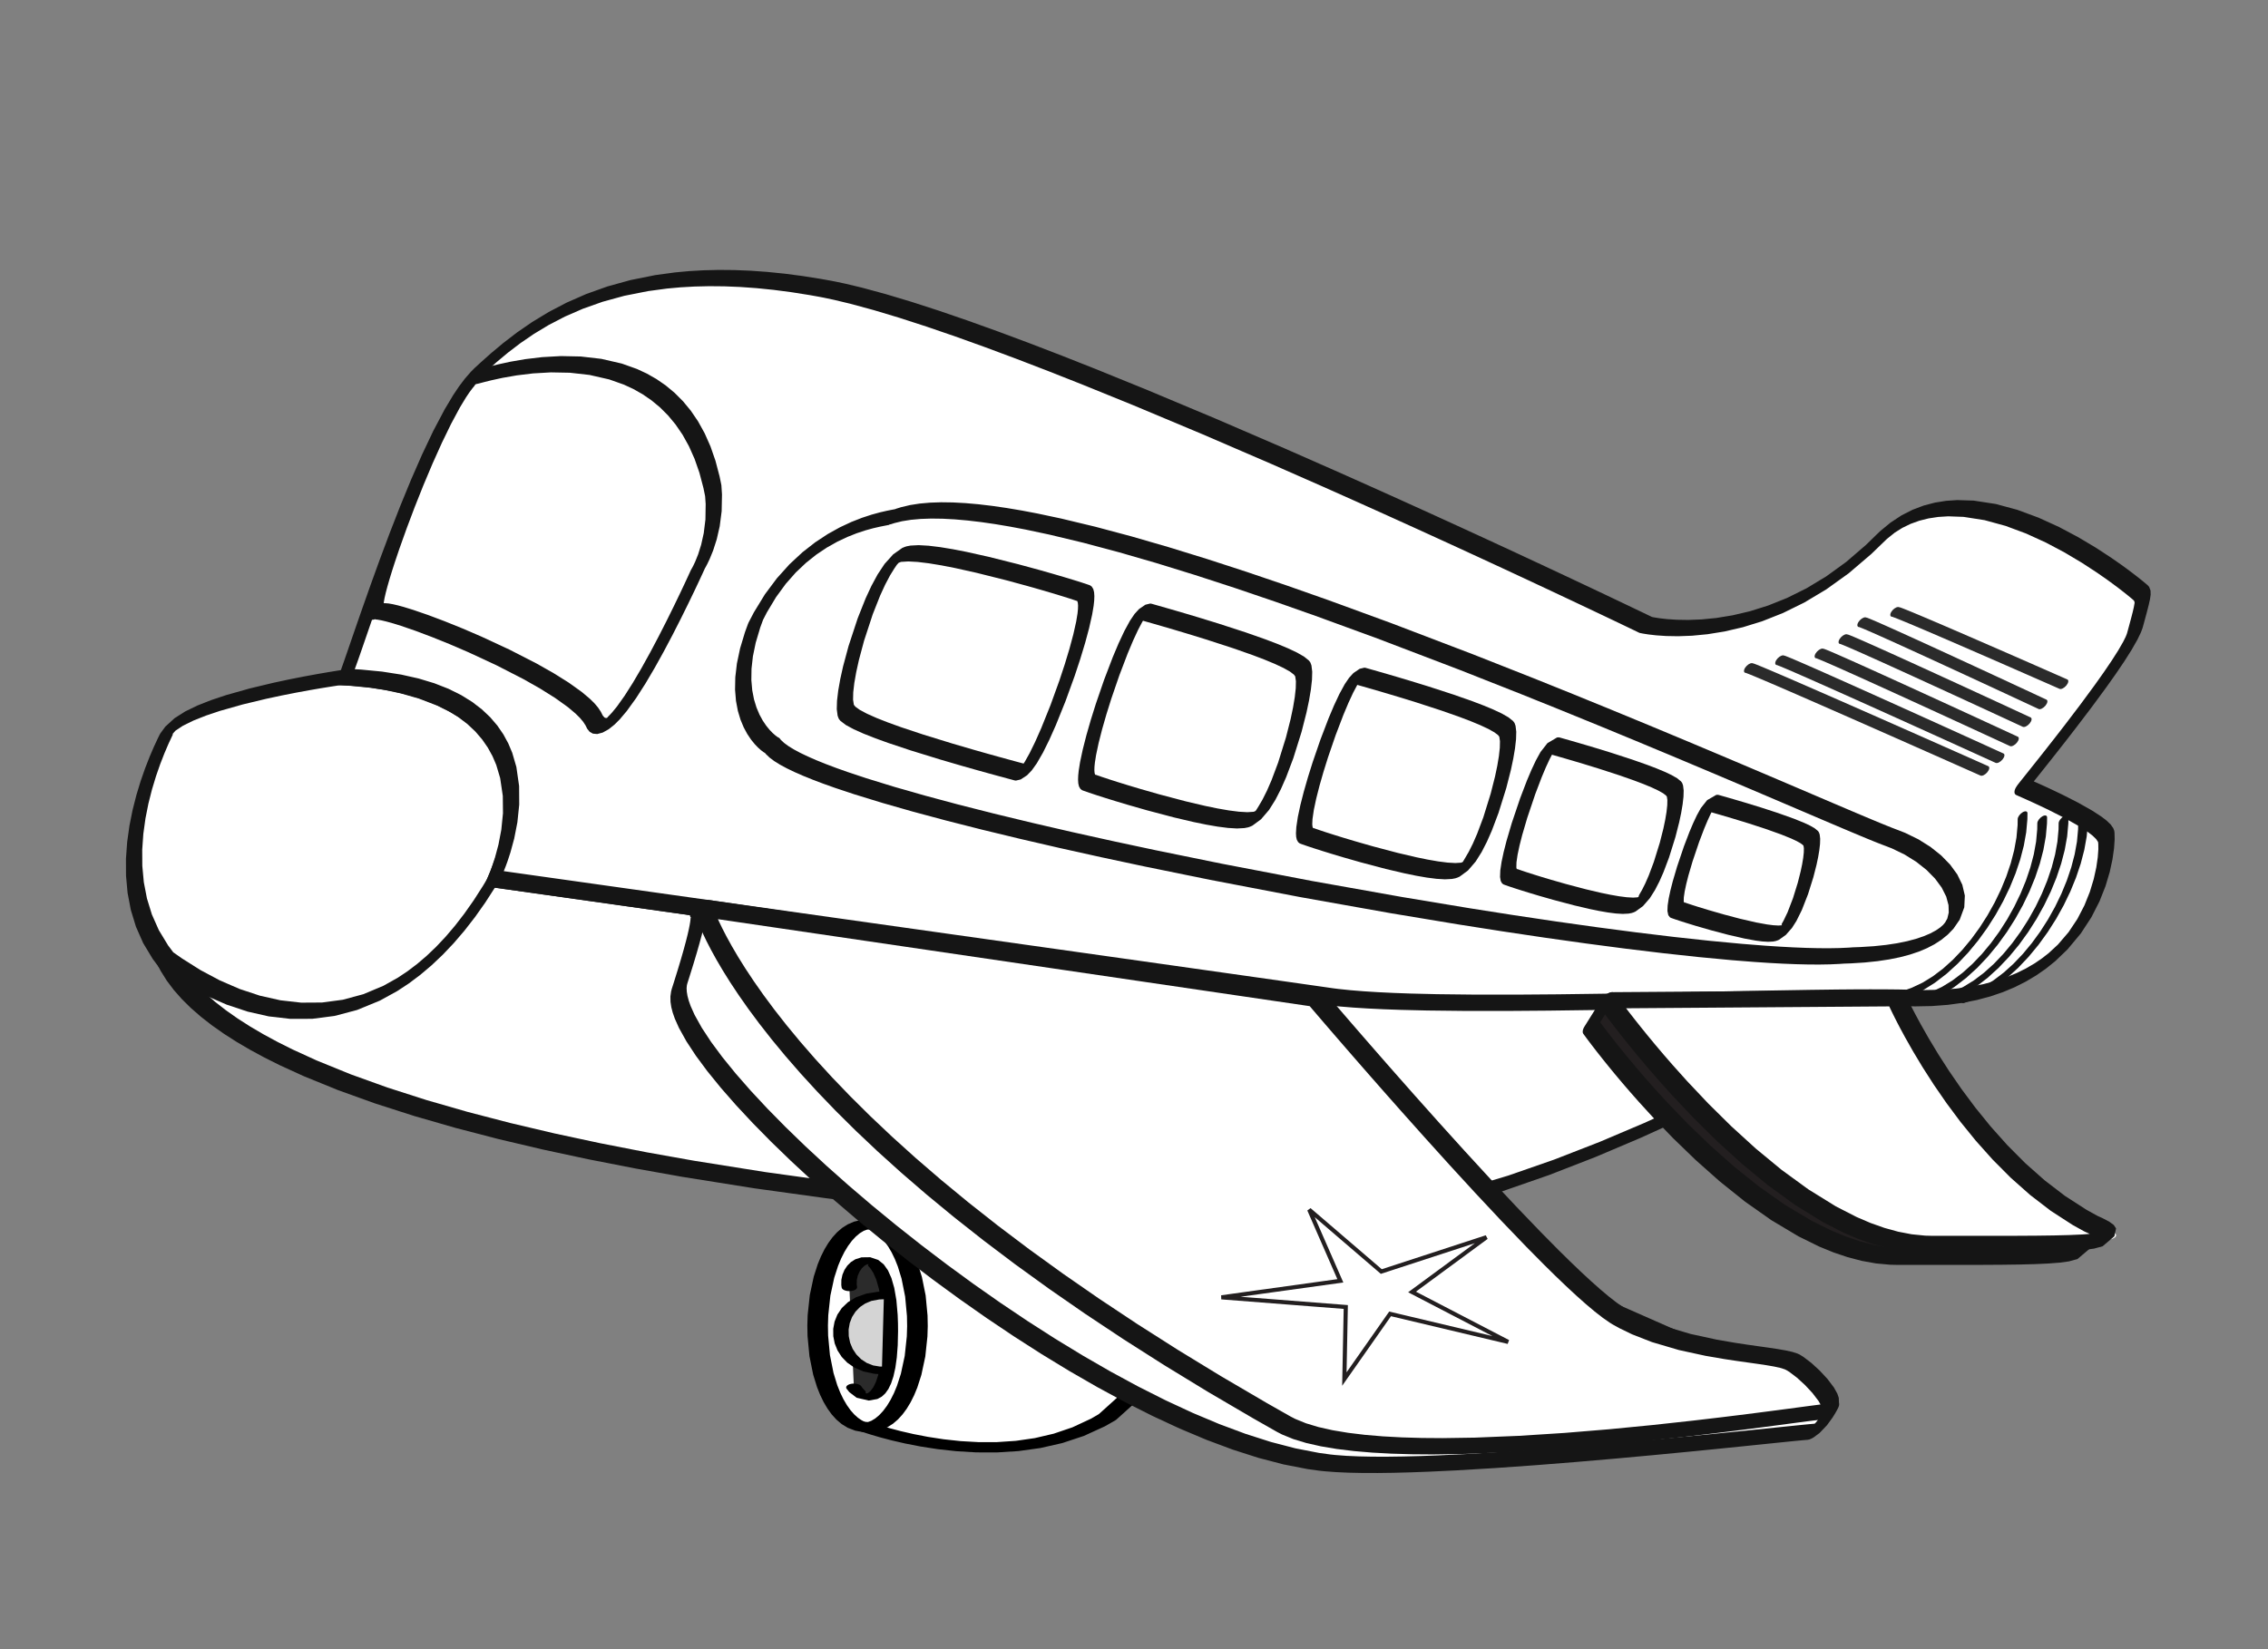
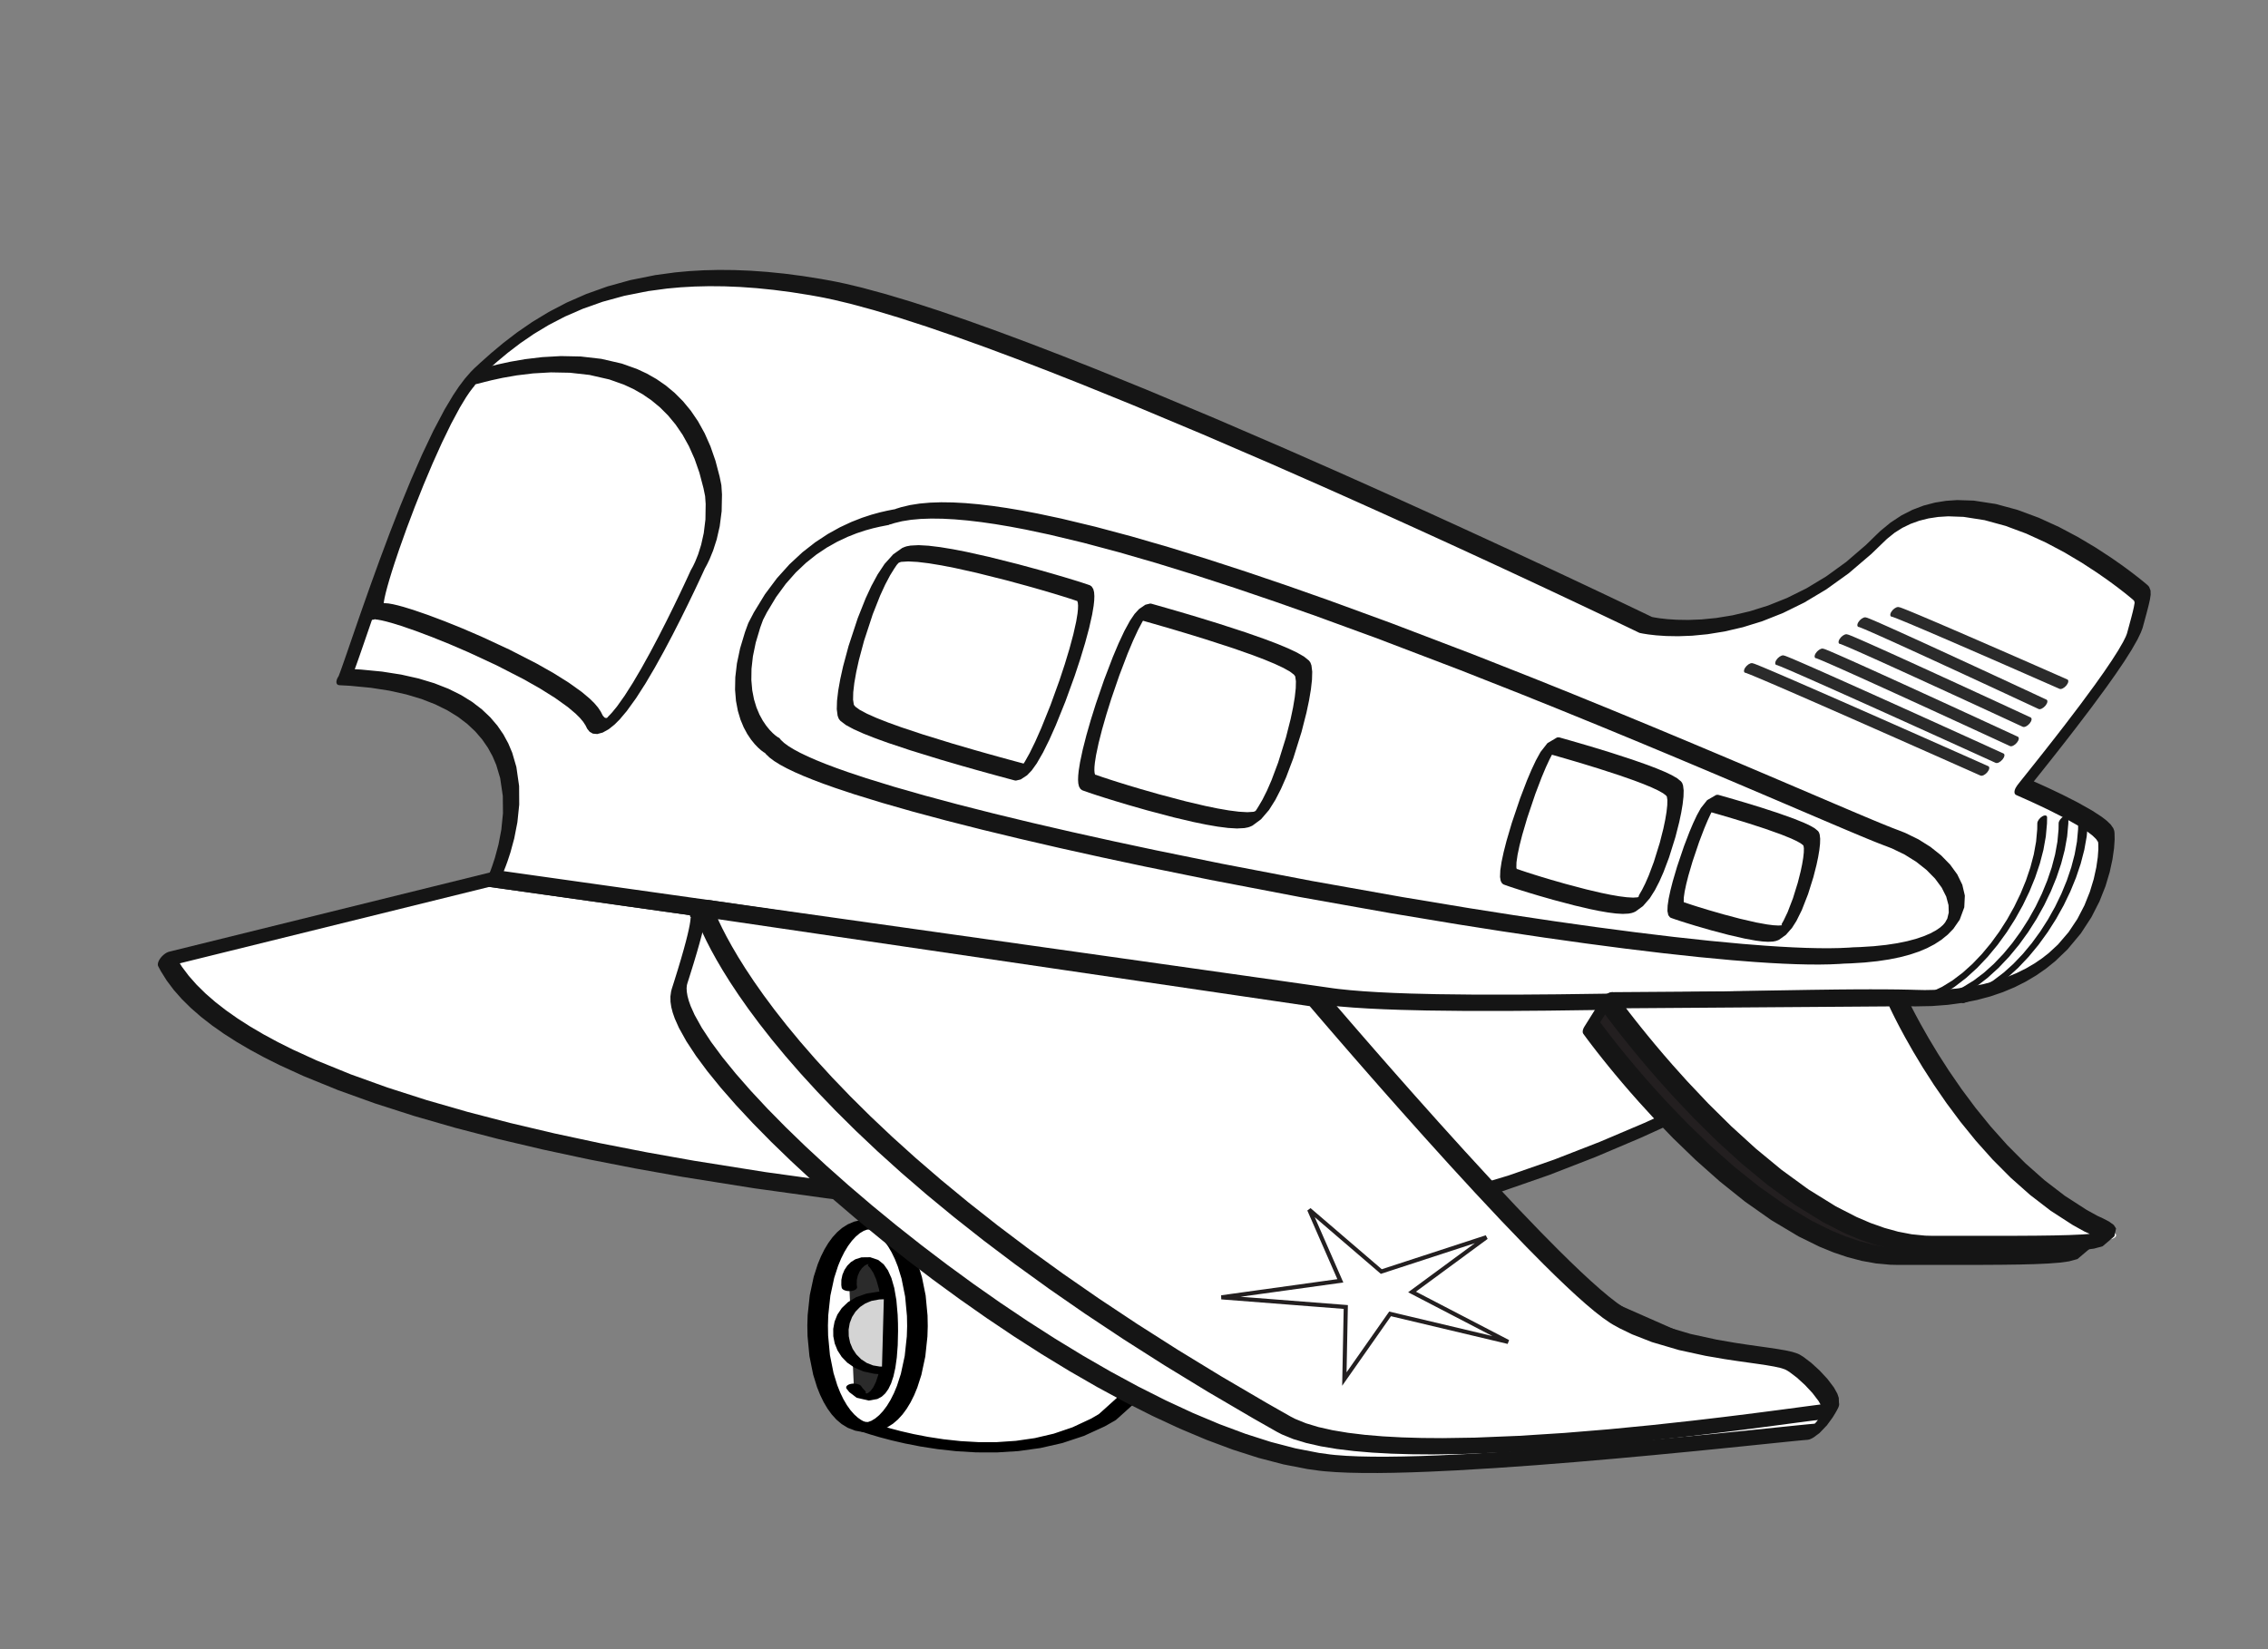
<svg xmlns="http://www.w3.org/2000/svg" version="1.1" id="Layer_1" x="0px" y="0px" width="1100px" height="800px" viewBox="0 0 1100 800" enable-background="new 0 0 1100 800" xml:space="preserve">
  <rect x="0" y="0" width="1100" height="800" fill="#808080" stroke="none" />
  <path fill="#FFFFFF" d="M420.447,692.296c0,0,67.899,25.091,116.617-4.868c54.784-49.123,61.495-58.133,1.534-90.946  c-33.227-32.21-117.52-2.48-117.52-2.48" />
  <path d="M417.495,694.314l0.048,0.017l0.435,0.156l0.824,0.284l1.19,0.398l2.414,0.768l4.345,1.277l5.538,1.463l6.593,1.526  l7.53,1.471l8.349,1.295l9.052,0.996l9.639,0.574l10.103,0.022l10.437-0.658l10.621-1.475l10.635-2.414l10.466-3.471l10.122-4.63  l4.998-2.844l0,0c0.23-0.132,0.431-0.275,0.601-0.428l0,0l2.531-2.272l4.858-4.381l4.576-4.168l4.291-3.967l4.002-3.778l3.711-3.604  l3.418-3.438l3.12-3.288l4.103-4.664l4.398-5.806l3.148-5.453l1.836-5.188l0.455-5.016l-0.996-4.914l-2.494-4.862l-3.989-4.862  l-5.462-4.933l-5.077-3.821l-3.841-2.618l-4.178-2.673l-4.543-2.761l-4.915-2.86l-5.288-2.976l-2.797-1.54l0.689,0.485l-1.594-1.465  l-3.576-2.815l-3.949-2.53l-4.243-2.202l-4.51-1.887l-4.739-1.578l-7.332-1.787l-10.247-1.467l-10.593-0.546l-10.563,0.24  l-10.326,0.86l-9.915,1.321l-9.327,1.64l-8.567,1.813l-7.626,1.854l-6.499,1.757l-4.042,1.179l-2.247,0.687l-1.84,0.582  l-1.427,0.465l-0.99,0.332l-0.529,0.181l-0.096,0.034l0,0c-2.262,0.791-2.813,2.35-1.229,3.48c1.582,1.132,4.699,1.407,6.963,0.615  l0,0l0.025-0.009l0.434-0.149l0.884-0.296l1.311-0.428l1.713-0.542l2.07-0.634l3.759-1.101l6.118-1.657l7.156-1.746l7.986-1.702  l8.599-1.526l8.988-1.221l9.158-0.795l9.104-0.256l8.862,0.384l8.599,1.157l6.164,1.456l3.861,1.253l3.716,1.52l3.557,1.812  l3.377,2.126l3.225,2.517l1.595,1.465l0,0c0.191,0.175,0.422,0.338,0.689,0.485l0,0l2.727,1.501l5.177,2.912l4.78,2.781l4.386,2.661  l3.995,2.554l3.58,2.432l4.663,3.482l4.962,4.416l3.552,4.212l2.224,4.126l0.948,4.176l-0.314,4.363l-1.597,4.667l-2.892,5.064  l-4.196,5.562l-3.984,4.533l-3.041,3.206l-3.353,3.374l-3.657,3.553l-3.963,3.739l-4.261,3.939l-4.555,4.15l-4.849,4.372  l-2.533,2.273l0.601-0.427l-4.243,2.456l-8.909,4.15l-9.078,3.083l-9.174,2.146l-9.193,1.327l-9.128,0.616l-8.959,0.012  l-8.664-0.493l-8.236-0.889l-7.669-1.177l-6.965-1.35l-6.121-1.41l-5.142-1.353l-4.045-1.186l-2.222-0.705l-1.053-0.351  l-0.701-0.243l-0.345-0.123l-0.05-0.018l0,0c-2.229-0.815-5.357-0.573-6.988,0.542C414.781,691.934,415.266,693.498,417.495,694.314  L417.495,694.314" />
  <path fill="#FFFFFF" d="M420.447,692.296c-13.366-0.086-24.06-22.16-23.885-49.303c0.175-27.145,11.151-49.078,24.517-48.992  c13.366,0.086,24.06,22.16,23.885,49.303C444.79,670.447,433.813,692.382,420.447,692.296z" />
  <path d="M421.02,689.813l-1.242-0.072l-1.055-0.335l-1.085-0.604l-1.552-1.079l-1.765-1.586l-1.813-2.057l-1.772-2.486l-1.682-2.874  l-1.558-3.228l-1.411-3.55l-1.811-5.885l-1.743-8.691l-0.882-9.463l-0.087-4.933v0.062l0.156-5.023l1.019-9.489l1.868-8.667  l1.89-5.835l1.463-3.521l1.617-3.224l1.747-2.875l1.852-2.494l1.926-2.078l1.945-1.624l1.874-1.125l1.63-0.593l1.134-0.103  l-0.156,0.111l-1.021-0.007l1.243,0.071l1.055,0.335l1.085,0.605l1.552,1.079l1.765,1.586l1.813,2.056l1.773,2.486l1.681,2.875  l1.559,3.228l1.412,3.551l1.81,5.883l1.743,8.692l0.882,9.463l0.087,4.933l0.001-0.062l-0.158,5.023l-1.018,9.489l-1.868,8.666  l-1.89,5.836l-1.462,3.521l-1.618,3.224l-1.747,2.875l-1.853,2.493l-1.925,2.079l-1.945,1.623l-1.873,1.125l-1.632,0.595  l-1.134,0.102l0.157-0.111l4.919,1.371v0.001l0,0c-1.234-1.234-4.237-1.735-6.707-1.118s-3.472,2.118-2.238,3.354l0.001,0.001l0,0  c0.92,0.919,2.871,1.464,4.919,1.372l0,0l2.648-0.224l3.753-0.871l3.108-1.338l2.689-1.716l2.42-2.077l2.22-2.433l2.043-2.778  l1.876-3.109l1.71-3.424l1.542-3.738l1.961-6.1l1.911-8.933l1.03-9.678l0.158-5.025l0,0c0-0.021,0-0.041,0-0.062l0,0l-0.098-5.12  l-0.921-9.729l-1.81-8.953l-1.887-6.1l-1.499-3.749l-1.683-3.461l-1.865-3.157l-2.055-2.836l-2.271-2.507l-2.554-2.171l-2.976-1.82  l-3.628-1.387l-3.819-0.702l-1.246-0.072l0,0c-0.339-0.019-0.682-0.021-1.021-0.006l0,0l-2.648,0.224l-3.752,0.872l-3.108,1.337  l-2.691,1.716l-2.42,2.077l-2.218,2.432l-2.043,2.779l-1.877,3.108l-1.709,3.425l-1.543,3.738l-1.96,6.099l-1.911,8.934  l-1.032,9.678l-0.157,5.025l0,0c0,0.02,0,0.041,0,0.061l0,0l0.098,5.12l0.921,9.729l1.81,8.955l1.887,6.099l1.5,3.749l1.683,3.461  l1.865,3.157l2.055,2.836l2.271,2.506l2.553,2.171l2.975,1.82l3.629,1.388l3.819,0.701l1.247,0.072l0,0  c2.743,0.158,5.224-0.825,5.54-2.197C425.73,691.211,423.763,689.97,421.02,689.813L421.02,689.813" />
  <path fill="#2B2B2B" d="M411.95,624.432c-2.608-12.774,18.915-27.373,19.828,17.521c0.851,41.871-12.669,38.524-17.632,31.084" />
  <path d="M415.69,624.296l-0.176-1.201l0.052-2.235l0.484-2.108l0.85-1.927l1.133-1.64l1.303-1.228l1.262-0.684l0.73-0.033  l-0.352,0.337l-0.004,0.409l1.109,1.189l1.483,2.259l1.462,3.359l1.271,4.502l0.98,5.709l0.607,6.993l0.143,3.987l-0.001-0.023  l0.038,3.793l-0.158,6.793l-0.443,5.806l-0.691,4.884l-0.904,4.02l-1.075,3.207l-1.2,2.444l-1.259,1.72l-1.202,1.021l-0.89,0.345  l-0.397-0.273l0.02-0.729l-1.459-1.567l-0.758-1.06l0,0c-0.741-0.967-2.91-1.45-4.845-1.08c-1.934,0.371-2.9,1.455-2.16,2.422  l1.294,1.615l3.575,2.724l5.854,1.348l4.179-0.747l2.131-1.164l1.716-1.586l1.489-2.101l1.311-2.714l1.132-3.407l0.931-4.173  l0.705-5.006l0.448-5.904l0.159-6.854l-0.038-3.795l0,0c0-0.009,0-0.016-0.001-0.023l0,0l-0.147-4.085l-0.629-7.151l-1.027-5.915  l-1.374-4.782l-1.689-3.767l-2.046-2.886l-2.665-2.153l-3.893-1.313l-4.222,0.056l-2.993,0.947l-2.183,1.379l-1.731,1.736  l-1.359,2.05l-0.972,2.304l-0.53,2.487l-0.032,2.542l0.176,1.202l0,0c0.151,1.032,1.947,1.809,4.013,1.732  C414.288,626.227,415.841,625.329,415.69,624.296L415.69,624.296" />
  <path fill="#D4D4D4" d="M428.711,628.381c-28.714,0.068-26.722,36.1-0.985,36.404" />
  <path d="M428.395,626.512l-2.601,0.11l-5.569,0.893l-4.998,1.757l-3.963,2.401l-2.989,2.854l-2.135,3.176l-1.366,3.398l-0.653,3.531  l0.032,3.571l0.698,3.518l1.36,3.372l2.025,3.134l2.716,2.807l3.465,2.384l4.32,1.848l5.273,1.135l3.297,0.249l0,0  c2.06,0.115,3.914-0.625,4.146-1.654c0.229-1.029-1.251-1.957-3.31-2.072l0,0l-1.389-0.013l-3.254-0.541l-3.063-1.188l-2.754-1.801  l-2.319-2.317l-1.806-2.72l-1.246-3.001l-0.66-3.165l-0.062-3.211l0.54-3.141l1.133-2.951l1.692-2.646l2.185-2.227l2.579-1.728  l2.933-1.212l3.771-0.703l2.604-0.11c2.063-0.087,3.596-0.994,3.421-2.026C432.273,627.191,430.459,626.425,428.395,626.512  L428.395,626.512" />
  <path fill="#FFFFFF" d="M80.5,465.5c49.574,99.156,465.477,134.789,573.738,125.395S919.75,484.235,919.75,484.235l-275.867-0.892  l-404.375-57.117L80.5,465.5z" />
  <path fill="#151515" d="M76.738,468.728l1.228,2.312l2.9,4.638l3.429,4.557l3.926,4.446l4.406,4.343l4.87,4.24l5.319,4.142  l5.751,4.044l6.169,3.948l6.572,3.854l6.96,3.762l7.331,3.67l11.653,5.331l16.701,6.799l17.924,6.449l19.015,6.102l19.984,5.758  l20.83,5.418l21.553,5.083l22.154,4.752l22.631,4.424l22.987,4.099l34.869,5.55l34.982,4.84l23.182,2.84l22.913,2.532l22.531,2.229  l22.024,1.93l21.395,1.633l20.642,1.34l19.766,1.051l18.767,0.766l17.646,0.481l16.405,0.203l15.04-0.074l10.319-0.234l6.397-0.242  l5.982-0.31l5.563-0.377l2.633-0.215l0,0c0.018-0.001,0.035-0.003,0.052-0.005l0,0l5.108-0.503l10.52-1.39l10.781-1.861  l10.967-2.296l16.688-4.174l22.566-6.763l22.663-7.884l22.431-8.723l21.897-9.291l21.065-9.585l19.933-9.608l14.04-7.063  l8.853-4.577l8.386-4.423l7.897-4.243l7.369-4.027l6.806-3.779l6.201-3.495l5.563-3.181l4.884-2.829l4.169-2.444l3.416-2.028  l2.626-1.575l1.796-1.089l0.931-0.569l0.136-0.084l0,0c2.183-1.346,3.916-3.83,3.871-5.549c-0.025-0.955-0.605-1.514-1.573-1.517  l0,0l-275.866-0.892l0.307,0.021l-404.375-57.117l0,0c-0.321-0.045-0.691-0.018-1.092,0.081l0,0L82.097,461.649l0,0  c-1.997,0.492-4.331,2.615-5.213,4.742c-0.882,2.127,0.022,3.452,2.019,2.959l0,0l159.01-39.273l-1.093,0.081l404.377,57.117l0,0  c0.097,0.014,0.199,0.021,0.305,0.021l0,0l275.869,0.891l2.298-7.065l-0.093,0.057l-0.872,0.534l-1.735,1.052l-2.56,1.536  l-3.347,1.987l-4.099,2.404l-4.809,2.785l-5.484,3.136l-6.119,3.449l-6.719,3.731l-7.279,3.979l-7.8,4.19l-8.286,4.371l-8.719,4.509  l-13.836,6.964l-19.676,9.488l-20.779,9.459l-21.577,9.16l-22.072,8.592l-22.261,7.753l-22.177,6.655l-16.387,4.104l-10.711,2.247  l-10.514,1.821l-10.312,1.365l-5.111,0.505l0.051-0.005l-2.553,0.209l-5.472,0.371l-5.907,0.306l-6.316,0.24l-10.228,0.232  l-14.953,0.074l-16.33-0.201l-17.584-0.479l-18.71-0.762l-19.711-1.048l-20.591-1.337l-21.346-1.629l-21.976-1.925l-22.481-2.224  l-22.866-2.526l-23.119-2.831l-34.902-4.829l-34.798-5.536l-22.925-4.088l-22.566-4.411l-22.083-4.734l-21.476-5.064l-20.745-5.395  l-19.889-5.729l-18.911-6.065l-17.806-6.404l-16.586-6.749l-11.563-5.288l-7.254-3.63l-6.877-3.715l-6.483-3.801l-6.076-3.886  l-5.652-3.97l-5.211-4.053l-4.757-4.137l-4.287-4.216l-3.801-4.295l-3.302-4.369l-2.804-4.472l-1.229-2.313  c-0.67-1.261-2.898-0.837-4.976,0.946C77.209,465.002,76.068,467.468,76.738,468.728L76.738,468.728" />
-   <path fill="#FFFFFF" d="M167.105,328.438c0,0-77.91,10.874-86.257,27.468C72.5,372.5,49.926,427.254,80.5,465.5  c46.426,33.754,110,44,159.008-39.273C283.5,328.5,167.105,328.438,167.105,328.438z" />
-   <path fill="#151515" d="M169.073,324.514l-0.055,0.008l-0.45,0.064l-1.448,0.214l-3.233,0.497l-4.524,0.735l-5.6,0.964l-6.46,1.187  l-7.107,1.402l-7.539,1.611l-11.635,2.789l-11.439,3.232l-7.221,2.412l-6.616,2.612l-5.907,2.866l-5.152,3.263l-4.501,4.107  l-2.384,3.24l0,0c-0.151,0.238-0.286,0.476-0.402,0.711l0,0l-0.822,1.665l-1.909,4.095l-2.108,4.91l-2.189,5.607l-2.173,6.227  l-2.056,6.768l-1.839,7.227l-1.523,7.608l-1.105,7.904l-0.587,8.118l0.033,8.253l0.751,8.303l1.571,8.27l2.489,8.152l3.507,7.954  l4.622,7.671l2.784,3.738l0,0c0.08,0.107,0.176,0.2,0.286,0.277l0,0l4.401,3.093l9.136,5.76l9.499,5.066l9.801,4.259l10.066,3.35  l10.292,2.332l10.486,1.208l10.65-0.031l10.792-1.39l10.919-2.885l11.026-4.527l8.415-4.622l5.656-3.716l5.528-4.144l5.481-4.631  l5.411-5.118l5.324-5.604l5.223-6.089l5.112-6.574l4.997-7.067l4.881-7.567l2.437-4.042l0,0c0.166-0.277,0.31-0.555,0.427-0.825l0,0  l1.944-4.508l3.318-8.861l2.463-8.4l1.618-7.857l0.822-7.327l0.078-6.808l-0.61-6.304l-1.245-5.817l-1.823-5.348l-2.346-4.899  l-2.813-4.471l-3.227-4.064l-3.586-3.678l-3.893-3.313l-4.148-2.968l-4.35-2.644l-6.775-3.39l-9.274-3.575l-9.187-2.633  l-8.676-1.831l-5.941-0.937l-3.593-0.45l-3.224-0.33l-2.819-0.23l-2.362-0.148l-1.856-0.084l-1.298-0.039l-0.689-0.011h-0.11l0,0  c-1.741-0.01-4.22,1.753-5.537,3.936s-0.973,3.96,0.767,3.969h0.059l0.621,0.01l1.223,0.036l1.775,0.08l2.279,0.142l2.73,0.222  l3.131,0.319l3.467,0.432l5.75,0.902l8.435,1.771l8.919,2.543l9.017,3.462l6.578,3.282l4.187,2.536l3.979,2.837l3.723,3.154  l3.418,3.487l3.063,3.834l2.662,4.196l2.212,4.573l1.717,4.965l1.176,5.373l0.589,5.797l-0.044,6.241l-0.723,6.706l-1.453,7.195  l-2.233,7.708l-3.106,8.338l-1.947,4.511l0.427-0.825l-2.179,3.628l-4.473,6.965l-4.509,6.407l-4.536,5.868l-4.556,5.347  l-4.572,4.852l-4.593,4.383l-4.618,3.941l-4.654,3.524l-4.598,3.073l-7.077,3.973l-9.773,4.099l-9.957,2.69l-10.072,1.34  l-10.106,0.06l-10.071-1.139l-9.971-2.242l-9.812-3.252l-9.598-4.161l-9.329-4.969l-9.026-5.686l-4.403-3.094l0.286,0.277  l-2.641-3.525l-4.459-7.359l-3.379-7.608l-2.399-7.784l-1.516-7.88l-0.733-7.9l-0.046-7.843l0.543-7.709l1.036-7.497l1.431-7.206  l1.731-6.838l1.933-6.39l2.038-5.863l2.045-5.254l1.953-4.563l1.782-3.83l0.823-1.667l-0.403,0.711l-0.42,0.163l1.656-1.839  l3.618-2.393l5.044-2.484l6.082-2.417l6.795-2.28l11.107-3.145l11.444-2.746l7.422-1.587l7.011-1.384l6.381-1.172l5.534-0.954  l4.47-0.726l3.189-0.491l1.42-0.209l0.434-0.062l0.058-0.008c1.893-0.267,4.309-2.24,5.396-4.407  C171.62,325.788,170.966,324.248,169.073,324.514L169.073,324.514" />
  <path fill="#FFFFFF" d="M167.105,328.438c1.395,1.062,38.879-123.946,64.637-147.942c25.758-23.996,69.197-58.887,168.328-40.441  c99.131,18.445,398.097,163.084,398.097,163.084S856.583,317.03,911.5,261.49c44.083-44.585,124.85,24.338,126.667,26.002  c1.816,1.664,1.333,3.341-2.667,18.008s-54.706,76.134-54.523,76.333c0.183,0.2,39.078,16.498,40.523,24  c1.445,7.503-4,81.334-94.52,78.312c-56.791-1.896-227.48,6.688-283.098-0.801c-49.716-7.177-404.375-57.117-404.375-57.117  S284.5,333.5,167.105,328.438z" />
  <path fill="#151515" d="M166.4,331.972l0.09-0.041l4.356-4.411l0.84-1.926l0.794-2.099l0.933-2.595l1.091-3.109l1.248-3.601  l1.399-4.059l1.543-4.479l1.677-4.859l2.753-7.915l4.064-11.504l4.45-12.282l4.764-12.728l5.008-12.838l5.178-12.61l5.272-12.039  l5.286-11.119l5.206-9.832l3.745-6.232l2.35-3.473l2.247-2.947l2.035-2.276l0.728-0.682l-0.231,0.221l2.466-2.278l5.146-4.587  l5.53-4.61l6.01-4.586l6.565-4.495l7.197-4.335l7.907-4.102l8.699-3.786l9.56-3.382l10.488-2.879l11.475-2.276l9.259-1.247  l6.503-0.591l6.807-0.387l7.089-0.166l7.378,0.067l7.672,0.312l7.975,0.57l8.282,0.84l8.595,1.121l8.917,1.415l4.568,0.82  l-0.024-0.005l2.359,0.455l4.899,1.04l7.867,1.886l11.398,3.094l12.35,3.71l13.209,4.278l13.976,4.795l14.65,5.264l15.23,5.681  l15.72,6.05l16.115,6.369l24.721,10.042l33.491,14.041l33.427,14.42l24.588,10.825l15.992,7.129l15.564,7l15.048,6.824l14.438,6.595  l13.737,6.319l12.942,5.992l12.061,5.615l11.086,5.19l10.017,4.714l6.759,3.194l4.125,1.955l3.808,1.808l3.477,1.655l3.137,1.495  l2.784,1.331l2.421,1.159l2.045,0.981l1.659,0.797l1.263,0.607l0.852,0.411l0.431,0.208l0.054,0.026l0,0  c0.104,0.051,0.22,0.09,0.343,0.118l0,0l0.168,0.038l1.369,0.27l2.624,0.415l3.781,0.433l4.848,0.33l5.826,0.102l6.721-0.25  l7.527-0.728l8.252-1.333l8.896-2.068l9.458-2.935l9.942-3.941l10.343-5.085l10.656-6.374l10.862-7.796l10.947-9.339l5.61-5.42  l-0.041,0.04l2.091-2.005l3.742-3.008l3.719-2.334l3.961-1.922l4.229-1.527l4.475-1.122l4.68-0.712l4.842-0.306l7.514,0.271  l10.183,1.597l10.169,2.783l9.988,3.72l9.616,4.397l9.062,4.811l8.329,4.96l7.422,4.845l4.862,3.393l2.868,2.088l2.549,1.912  l2.204,1.701l1.838,1.456l1.449,1.178l1.041,0.867l0.607,0.521l0.125,0.112l-0.107-0.109l0.57,0.649l0.148,0.818l-0.119,0.646  l-0.257,1.445l-0.53,2.303l-0.842,3.259l-1.166,4.317l-0.706,2.591l0.04-0.136l-0.221,0.72l-0.516,1.282l-1.219,2.461l-2.423,4.199  l-3.197,5.011l-3.842,5.656l-4.328,6.101l-7.084,9.617l-7.308,9.613l-4.755,6.137l-4.511,5.755l-4.11,5.2l-3.569,4.486l-2.234,2.799  l-1.249,1.566l-1.038,1.303l-0.814,1.028l-0.586,0.751l-0.413,0.553l-0.686,1.093l0,0c-0.839,1.593-0.776,2.941,0.161,3.416l0,0  l0.127,0.064l0.942,0.425l1.627,0.72l2.246,1.002l2.758,1.25l3.162,1.462l5.257,2.512l7.379,3.751l6.968,3.934l4.4,2.881  l2.313,1.799l1.693,1.652l0.925,1.399l0.069,0.375l-0.075-0.343l0.111,0.892l0.031,2.604l-0.28,3.857l-0.709,4.895l-1.249,5.681  l-1.89,6.23l-2.619,6.535l-3.421,6.596l-4.273,6.412l-5.174,6.024l-4.417,4.086l-3.25,2.545l-3.713,2.533l-4.097,2.398l-4.513,2.235  l-4.951,2.044l-5.41,1.816l-5.878,1.55l-6.357,1.249l-6.843,0.913l-7.337,0.545l-7.843,0.146l-4.08-0.086l0.02,0.001l-2.743-0.082  l-5.993-0.119l-6.597-0.065l-7.156-0.016l-7.671,0.029l-8.146,0.067l-13.021,0.166l-18.64,0.315l-19.796,0.385l-31.127,0.624  l-31.843,0.564l-21.064,0.278l-20.544,0.154l-19.687-0.009l-18.492-0.209l-12.876-0.313l-8.03-0.292l-7.546-0.363l-7.015-0.439  l-6.436-0.521l-5.816-0.605l-2.646-0.334l0.035,0.005l-1.22-0.176l-2.771-0.398l-3.194-0.457l-3.602-0.515l-6.138-0.875  l-9.474-1.349l-10.837-1.538l-12.081-1.713l-13.203-1.869l-14.203-2.012l-15.086-2.133l-15.846-2.24l-16.484-2.329l-17.004-2.4  l-26.214-3.701l-35.639-5.029l-35.539-5.013l-26.008-3.667l-16.806-2.369l-16.235-2.288l-15.547-2.19l-14.737-2.077l-13.806-1.946  l-12.755-1.797l-11.582-1.631l-10.29-1.45l-8.875-1.25l-5.657-0.797l-3.266-0.46l-2.845-0.4l-2.408-0.34l-1.957-0.275l-1.49-0.21  l-1.008-0.142l-0.511-0.072l-0.065-0.009l0.797,3.337l0.031-0.065l0.279-0.602l0.495-1.119l0.665-1.588l0.795-2.021l0.888-2.422  l1.408-4.28l1.846-6.804l1.529-7.837l0.891-8.57l-0.059-9.033l-1.32-9.221l-2.013-6.907l-1.907-4.528l-2.384-4.386l-2.91-4.242  l-3.473-4.065l-4.074-3.855l-4.71-3.61l-5.383-3.333l-6.094-3.022l-6.84-2.68l-7.625-2.305l-8.444-1.896l-9.301-1.458l-10.195-0.985  l-5.474-0.308l0,0c-1.688-0.094-4.178,1.597-5.563,3.778c-1.384,2.181-1.138,4.026,0.55,4.121l0,0l5.295,0.294l9.955,0.955  l9.059,1.411l8.204,1.834l7.386,2.223l6.609,2.577l5.87,2.899l5.17,3.186l4.512,3.441l3.89,3.662l3.309,3.852l2.766,4.008  l2.263,4.132l1.787,4.192l1.904,6.405l1.276,8.617l0.088,8.423l-0.802,7.974l-1.396,7.27l-1.705,6.332l-1.298,3.962l-0.797,2.183  l-0.702,1.793l-0.572,1.372l-0.405,0.919l-0.207,0.45l-0.033,0.069l0,0c-0.851,1.778-0.524,3.15,0.796,3.337l0,0l0.065,0.009  l0.512,0.072l1.008,0.142l1.49,0.21l1.956,0.276l2.409,0.339l2.844,0.4l3.266,0.46l5.656,0.797l8.877,1.25l10.289,1.449  l11.582,1.632l12.755,1.798l13.806,1.945l14.737,2.076l15.547,2.191l16.236,2.288l16.804,2.369l26.008,3.667l35.539,5.013  l35.639,5.029l26.213,3.7l17.004,2.401l16.484,2.329l15.845,2.24l15.085,2.133l14.205,2.01l13.202,1.87l12.079,1.713l10.836,1.539  l9.473,1.347l6.136,0.875l3.602,0.515l3.192,0.458l2.768,0.396l1.223,0.178l0,0c0.011,0.001,0.022,0.003,0.033,0.004l0,0  l2.736,0.345l5.915,0.615l6.518,0.526l7.079,0.443l7.603,0.366l8.089,0.293l12.939,0.313l18.547,0.21l19.727,0.01l20.573-0.155  l21.088-0.278l31.854-0.564l31.124-0.625l19.782-0.385l18.619-0.314l12.997-0.165l8.124-0.069l7.641-0.027l7.117,0.015l6.549,0.065  l5.944,0.117l2.746,0.081l0,0c0.007,0.001,0.014,0.001,0.021,0.001l0,0l4.282,0.086l8.148-0.159l7.7-0.583l7.268-0.984l6.857-1.365  l6.47-1.729l6.097-2.075l5.744-2.407l5.403-2.722l5.063-3.017l4.722-3.281l4.49-3.621l5.949-5.704l6.477-7.764l5.108-7.834  l3.92-7.688l2.909-7.364l2.056-6.868l1.343-6.195l0.759-5.343l0.292-4.317l-0.064-3.091l-0.113-0.896l0,0  c-0.016-0.121-0.041-0.234-0.076-0.342l0,0l-0.416-1.082l-1.252-1.788l-1.904-1.835l-2.482-1.92l-4.549-2.971l-7.074-3.99  l-7.439-3.781l-5.289-2.528l-3.182-1.471l-2.774-1.257l-2.253-1.006l-1.615-0.714l-0.819-0.365l-0.129-0.066l0.16,3.416  l-0.629,0.985l0.13-0.181l0.499-0.641l0.779-0.984l1.026-1.287l1.248-1.566l2.254-2.823l3.604-4.531l4.162-5.264l4.575-5.838  l4.857-6.272l7.474-9.833l7.273-9.88l4.533-6.396l4.116-6.074l3.572-5.632l2.871-5.042l1.612-3.359l0.765-1.995l0.221-0.723l0,0  c0.014-0.045,0.027-0.091,0.04-0.136l0,0l0.712-2.611l1.189-4.412l0.898-3.491l0.621-2.772l0.334-2.258l-0.057-1.991l-0.694-1.802  l-0.572-0.651l0,0c-0.034-0.038-0.069-0.075-0.107-0.109l0,0l-0.16-0.142l-0.634-0.543l-1.064-0.886l-1.475-1.198l-1.863-1.476  l-2.232-1.722l-2.578-1.934l-2.909-2.117l-4.931-3.44l-7.514-4.902l-8.445-5.025l-9.212-4.886l-9.815-4.48l-10.267-3.808  l-10.567-2.868l-10.697-1.645l-8.037-0.262l-5.395,0.368l-5.4,0.861l-5.409,1.417l-5.417,2.044l-5.402,2.747l-5.319,3.501  l-4.931,4.058l-2.095,2.009l0,0c-0.014,0.013-0.028,0.027-0.041,0.04l0,0l-4.704,4.592l-9.712,8.367l-9.688,7.021l-9.606,5.799  l-9.448,4.686l-9.196,3.676l-8.849,2.769l-8.393,1.968l-7.842,1.279l-7.189,0.705l-6.437,0.247l-5.59-0.092l-4.646-0.311  l-3.61-0.411l-2.481-0.389l-1.271-0.249l-0.17-0.039l0.342,0.118l-0.055-0.027l-0.433-0.209l-0.854-0.411l-1.263-0.608l-1.66-0.798  l-2.048-0.982l-2.423-1.16l-2.786-1.331l-3.139-1.497l-3.479-1.656l-3.81-1.809l-4.127-1.956l-6.764-3.196l-10.023-4.717  l-11.09-5.192l-12.065-5.618l-12.951-5.995l-13.743-6.322l-14.444-6.599l-15.056-6.826l-15.575-7.005l-16.003-7.134l-24.607-10.834  l-33.455-14.432l-33.521-14.053l-24.747-10.053l-16.141-6.379l-15.75-6.061l-15.266-5.694l-14.692-5.279l-14.029-4.813  l-13.275-4.299l-12.435-3.734l-11.5-3.12l-7.959-1.907l-4.966-1.052l-2.361-0.456l0,0c-0.008-0.002-0.015-0.003-0.022-0.004l0,0  l-4.645-0.833l-9.025-1.431l-8.714-1.135l-8.411-0.85l-8.115-0.578l-7.826-0.316l-7.544-0.066l-7.271,0.173l-7.005,0.402  l-6.775,0.622l-9.688,1.318l-12.044,2.413l-11.146,3.086l-10.297,3.674l-9.496,4.168l-8.733,4.567l-8.003,4.856l-7.306,5.033  l-6.641,5.09l-6.014,5.026l-5.402,4.82l-2.469,2.281l0,0c-0.079,0.072-0.156,0.146-0.232,0.221l0,0l-1.703,1.714l-2.923,3.362  l-2.821,3.75l-2.813,4.2l-4.135,6.925l-5.466,10.349l-5.446,11.47l-5.379,12.29l-5.252,12.795l-5.061,12.978l-4.803,12.834  l-4.478,12.359l-4.081,11.552l-2.76,7.936l-1.68,4.867l-1.542,4.477l-1.393,4.043l-1.235,3.563l-1.065,3.036l-0.879,2.446  l-0.658,1.757l-0.23,0.659l3.68-3.178l-0.093,0.043c-2.148,0.977-4.206,3.352-4.595,5.304  C162.827,332.159,164.252,332.949,166.4,331.972L166.4,331.972" />
  <path fill="#151515" d="M1007.942,399.34l-0.048,2.956l-0.55,5.997l-1.12,6.172l-1.656,6.315l-2.158,6.385l-2.623,6.382  l-3.049,6.302l-3.438,6.15l-3.784,5.919l-4.091,5.617l-4.353,5.239l-4.574,4.793l-4.753,4.281l-4.901,3.716l-5.026,3.101  l-5.146,2.437l-2.518,0.916l0,0c-1.258,0.468-2.572,1.838-2.935,3.062c-0.36,1.224,0.366,1.838,1.626,1.372l0,0l3.119-1.172  l5.983-2.9l5.844-3.665l5.646-4.335l5.395-4.908l5.108-5.395l4.788-5.8l4.442-6.134l4.069-6.395l3.665-6.586l3.231-6.711  l2.767-6.768l2.269-6.753l1.735-6.668l1.168-6.516l0.563-6.248l0.047-2.957l0,0c0.018-1.058-1.031-1.289-2.341-0.516  C1009.034,396.798,1007.959,398.282,1007.942,399.34L1007.942,399.34" />
  <path fill="#151515" d="M998.461,399.34l-0.047,2.956l-0.549,5.997l-1.121,6.172l-1.657,6.315l-2.158,6.385l-2.623,6.382  l-3.049,6.302l-3.438,6.15l-3.784,5.919l-4.091,5.617l-4.354,5.239l-4.573,4.793l-4.754,4.281l-4.9,3.716l-5.027,3.101l-5.145,2.437  l-2.518,0.916l0,0c-1.259,0.468-2.573,1.838-2.934,3.062c-0.362,1.224,0.366,1.838,1.625,1.372l0,0l3.12-1.172l5.981-2.9  l5.844-3.665l5.646-4.335l5.395-4.908l5.108-5.395l4.789-5.8l4.442-6.134l4.068-6.395l3.665-6.586l3.232-6.711l2.766-6.768  l2.27-6.753l1.734-6.668l1.168-6.516l0.563-6.248l0.047-2.957l0,0c0.017-1.058-1.031-1.289-2.341-0.516  C999.553,396.798,998.479,398.282,998.461,399.34L998.461,399.34" />
  <path fill="#151515" d="M988.117,399.34l-0.047,2.956l-0.549,5.997l-1.121,6.172l-1.657,6.315l-2.158,6.385l-2.622,6.382  l-3.05,6.302l-3.438,6.15l-3.784,5.919l-4.092,5.617l-4.353,5.239l-4.573,4.793l-4.753,4.281l-4.901,3.716l-5.027,3.101  l-5.146,2.437l-2.517,0.916l0,0c-1.259,0.468-2.573,1.838-2.934,3.062c-0.362,1.224,0.365,1.838,1.625,1.372l0,0l3.119-1.172  l5.982-2.9l5.844-3.665l5.646-4.335l5.395-4.908l5.108-5.395l4.789-5.8l4.442-6.134l4.068-6.395l3.665-6.586l3.232-6.711  l2.767-6.768l2.268-6.753l1.735-6.668l1.168-6.516l0.563-6.248l0.048-2.957l0,0c0.017-1.058-1.031-1.289-2.342-0.516  C989.209,396.798,988.134,398.282,988.117,399.34L988.117,399.34" />
-   <path fill="#151515" d="M978.602,397.34l-0.047,2.956l-0.55,5.997l-1.12,6.172l-1.656,6.315l-2.158,6.385l-2.623,6.382l-3.049,6.302  l-3.438,6.15l-3.785,5.919l-4.09,5.617l-4.354,5.239l-4.573,4.793l-4.753,4.281l-4.901,3.716l-5.028,3.101l-5.144,2.437  l-2.518,0.916l0,0c-1.26,0.468-2.572,1.838-2.935,3.062c-0.361,1.224,0.366,1.838,1.625,1.372l0,0l3.12-1.172l5.983-2.9l5.844-3.665  l5.644-4.335l5.396-4.908l5.106-5.395l4.789-5.8l4.443-6.134l4.069-6.395l3.665-6.586l3.231-6.711l2.766-6.768l2.269-6.753  l1.736-6.668l1.167-6.516l0.563-6.248l0.047-2.957l0,0c0.017-1.058-1.032-1.289-2.342-0.516  C979.694,394.798,978.618,396.282,978.602,397.34L978.602,397.34" />
  <path fill="#2B2B2B" d="M846.694,326.424l0.115,0.009l0.441,0.181l1.261,0.489l1.849,0.751l2.372,0.989l2.848,1.205l3.282,1.403  l3.675,1.582l6.157,2.667l9.191,4.008l10.014,4.387l10.501,4.618l10.658,4.699l10.485,4.632l9.979,4.416l9.142,4.05l6.108,2.709  l3.637,1.615l3.242,1.439l2.806,1.246l2.326,1.034l1.807,0.803l1.245,0.554l0.643,0.286l0.081,0.036l0,0  c0.797,0.355,2.285-0.38,3.325-1.641c1.04-1.261,1.238-2.571,0.442-2.925l-0.082-0.037l-0.644-0.286l-1.244-0.553l-1.808-0.804  l-2.327-1.034l-2.805-1.246l-3.242-1.439l-3.638-1.615l-6.109-2.709l-9.142-4.051l-9.981-4.416l-10.484-4.633l-10.661-4.699  l-10.503-4.619l-10.017-4.388l-9.195-4.01l-6.16-2.669l-3.679-1.584l-3.289-1.405l-2.857-1.209l-2.386-0.995l-1.877-0.763  l-1.352-0.52l-0.974-0.285l-0.117-0.009c-1-0.076-2.496,0.923-3.342,2.23C845.568,325.226,845.694,326.348,846.694,326.424  L846.694,326.424" />
  <path fill="#2B2B2B" d="M861.858,322.645l0.109,0.007l0.38,0.167l1.174,0.461l1.723,0.713l2.211,0.939l2.656,1.146l3.06,1.335  l3.425,1.505l5.737,2.539l8.566,3.815l9.329,4.177l9.783,4.397l9.93,4.475l9.767,4.412l9.295,4.205l8.515,3.859l5.689,2.58  l3.388,1.538l3.021,1.371l2.611,1.187l2.167,0.985l1.684,0.765l1.16,0.527l0.598,0.272l0.076,0.035l0,0  c0.792,0.361,2.279-0.368,3.323-1.627c1.044-1.26,1.249-2.573,0.458-2.933l-0.077-0.035l-0.6-0.272l-1.158-0.528l-1.684-0.765  l-2.167-0.985l-2.613-1.187l-3.02-1.371l-3.389-1.538l-5.689-2.581l-8.516-3.859l-9.297-4.206l-9.769-4.412l-9.931-4.475  l-9.785-4.398l-9.333-4.179l-8.569-3.817l-5.741-2.54l-3.43-1.508l-3.065-1.337l-2.665-1.15l-2.228-0.946l-1.755-0.726l-1.267-0.495  l-0.947-0.272l-0.111-0.007c-1.008-0.065-2.503,0.943-3.34,2.251C860.711,321.467,860.85,322.58,861.858,322.645L861.858,322.645" />
  <path fill="#2B2B2B" d="M881.005,319.363l0.102,0.004l0.277,0.139l1.033,0.406l1.528,0.635l1.962,0.84l2.354,1.026l2.713,1.196  l3.036,1.349l5.084,2.278l7.588,3.425l12.562,5.709l17.515,8.01l12.518,5.747l7.537,3.467l5.035,2.32l3,1.382l2.672,1.233  l2.313,1.067l1.917,0.885l1.49,0.688l1.025,0.474l0.529,0.245l0.068,0.031l0,0c0.788,0.365,2.274-0.359,3.321-1.618  c1.047-1.258,1.257-2.573,0.469-2.938l0,0l-0.068-0.031l-0.53-0.245l-1.025-0.474l-1.49-0.688l-1.918-0.886l-2.313-1.067  l-2.674-1.233l-2.999-1.382l-5.036-2.32l-7.539-3.468l-12.519-5.748l-17.519-8.012l-12.566-5.711l-7.592-3.427l-5.089-2.279  l-3.04-1.352l-2.721-1.199l-2.365-1.031l-1.979-0.847l-1.563-0.649l-1.142-0.444l-0.911-0.244l-0.103-0.004l0,0  c-1.026-0.036-2.517,0.996-3.332,2.305C879.808,318.237,879.979,319.327,881.005,319.363L881.005,319.363" />
  <path fill="#2B2B2B" d="M892.639,312.41l0.098,0.002l0.229,0.127l0.973,0.379l1.439,0.596l1.85,0.79l2.222,0.967l3.955,1.747  l6.26,2.803l7.153,3.232l11.839,5.39l16.508,7.563l11.795,5.427l7.103,3.275l6.195,2.861l3.896,1.8l2.178,1.008l1.807,0.836  l1.404,0.65l0.967,0.448l0.499,0.231l0.064,0.03l0,0c0.787,0.365,2.273-0.359,3.32-1.617c1.047-1.258,1.258-2.574,0.47-2.939  l-0.064-0.03l-0.499-0.231l-0.967-0.448l-1.403-0.65l-1.808-0.836l-2.179-1.008l-3.896-1.801l-6.195-2.861l-7.104-3.276  l-11.798-5.428l-16.512-7.565l-11.844-5.391l-7.159-3.235l-6.268-2.806l-3.963-1.751l-2.232-0.972l-1.868-0.798l-1.479-0.611  l-1.084-0.419l-0.899-0.23l-0.098-0.002c-1.036-0.019-2.526,1.027-3.327,2.336C891.413,311.313,891.604,312.391,892.639,312.41  L892.639,312.41" />
  <path fill="#2B2B2B" d="M901.754,304.204l0.097,0.002l0.216,0.124l0.955,0.373l1.418,0.59l1.819,0.781l2.186,0.956l3.891,1.728  l6.159,2.772l7.037,3.197l11.646,5.332l16.238,7.483l11.603,5.369l6.987,3.241l6.093,2.83l3.832,1.781l2.144,0.997l1.776,0.828  l1.382,0.642l0.95,0.444l0.49,0.228l0.063,0.03l0,0c0.785,0.366,2.272-0.356,3.32-1.613c1.049-1.258,1.261-2.574,0.475-2.941  l-0.063-0.029l-0.491-0.229l-0.95-0.444l-1.382-0.643l-1.777-0.827l-2.144-0.997l-3.832-1.782l-6.094-2.83l-6.989-3.242  l-11.604-5.37l-16.242-7.484l-11.652-5.334l-7.042-3.2l-6.167-2.776l-3.899-1.732l-2.196-0.961l-1.839-0.789l-1.456-0.605  l-1.069-0.414l-0.896-0.228l-0.097-0.001c-1.039-0.016-2.528,1.032-3.327,2.342C900.523,303.113,900.716,304.188,901.754,304.204  L901.754,304.204" />
  <path fill="#2B2B2B" d="M917.791,299.204l0.092-0.002l0.155,0.105l0.885,0.322l1.322,0.513l1.7,0.683l2.04,0.838l3.632,1.516  l5.749,2.437l6.566,2.812l10.867,4.693l15.149,6.59l10.822,4.731l6.517,2.856l5.684,2.494l3.573,1.57l1.999,0.879l1.658,0.729  l1.287,0.567l0.887,0.391l0.458,0.202l0.058,0.025l0,0c0.799,0.352,2.287-0.385,3.326-1.646c1.039-1.262,1.234-2.57,0.437-2.922l0,0  l-0.06-0.026l-0.458-0.202l-0.887-0.391l-1.288-0.567l-1.658-0.729l-1.999-0.879l-3.573-1.571l-5.686-2.495l-6.518-2.856  l-10.826-4.732l-15.153-6.592l-10.872-4.695l-6.573-2.815l-5.757-2.44l-3.642-1.521l-2.053-0.843l-1.721-0.691l-1.363-0.529  l-1.012-0.361l-0.891-0.193l-0.093,0.002c-1.063,0.022-2.544,1.102-3.313,2.412C916.493,298.182,916.73,299.226,917.791,299.204  L917.791,299.204" />
  <path fill="#231F20" d="M771.572,498.084l8.043-12.849c0,0,162.759,83.471,222.365,114.583c25.394,10.888-8.363,9.756-79.485,9.821  C851.374,609.706,771.572,498.084,771.572,498.084z" />
  <path fill="#151515" d="M774.656,498.211l0.09-0.142l0.652-1.042l1.123-1.794l1.405-2.246l1.5-2.397l1.406-2.246l1.123-1.794  l0.652-1.042l0.09-0.144l-6.292,3.643l0.117,0.061l0.927,0.475l1.808,0.928l2.641,1.354l3.423,1.756l4.157,2.134l4.845,2.486  l5.479,2.813l6.069,3.116l6.609,3.394l7.1,3.646l7.543,3.874l7.936,4.078l8.281,4.255l12.962,6.663l18.036,9.274l18.541,9.541  l18.653,9.606l18.379,9.474l17.714,9.143l12.614,6.519l7.999,4.139l7.612,3.942l7.181,3.725l6.696,3.479l6.164,3.209l2.868,1.495  l0,0c0.026,0.014,0.052,0.027,0.079,0.039l0,0l2.207,0.985l3.315,1.732l1.878,1.408l0.404,0.9l-0.239-1.679l2.194-3.094  l-1.855,0.284l-3.801,0.479l-5.144,0.392l-6.333,0.285l-7.452,0.191l-8.524,0.114l-9.557,0.055l-10.552,0.017l-11.514-0.004  l-12.442-0.006l-6.559,0.004h0.057l-3.338-0.077l-6.551-0.617l-6.563-1.195l-6.61-1.742l-6.63-2.249l-6.63-2.72l-9.91-4.881  l-13.009-7.775l-12.644-8.919l-12.155-9.745l-11.53-10.241l-10.771-10.412l-9.88-10.254l-6.743-7.386l-4.147-4.702l-3.855-4.483  l-3.542-4.217l-3.213-3.912l-2.867-3.564l-2.506-3.177l-2.127-2.749l-1.734-2.278l-1.323-1.769l-0.896-1.217l-0.454-0.624  l-0.054-0.076l0,0c-0.814-1.133-3.115-0.538-5.142,1.328c-2.025,1.866-3.009,4.297-2.195,5.43l0,0l0.062,0.086l0.464,0.639  l0.908,1.232l1.335,1.785l1.746,2.296l2.142,2.766l2.521,3.196l2.884,3.585l3.23,3.934l3.561,4.239l3.876,4.506l4.177,4.734  l6.789,7.436l9.943,10.316l10.849,10.484l11.627,10.324l12.28,9.84l12.811,9.026l13.204,7.881l10.093,4.964l6.808,2.786l6.853,2.316  l6.882,1.801l6.909,1.243l6.868,0.635l3.343,0.078l0,0c0.019,0.001,0.038,0.001,0.057,0.001l0,0l6.556-0.003l12.442,0.005  l11.522,0.004l10.575-0.016l9.596-0.056l8.588-0.115l7.558-0.195l6.511-0.297l5.472-0.425l4.519-0.611l4.106-1.117l5.734-4.846  l0.815-3.817l-1.09-1.67l-2.229-1.627l-3.47-1.808l-2.21-0.986l0.079,0.038l-2.869-1.497l-6.168-3.211l-6.697-3.479l-7.181-3.726  l-7.615-3.943l-8-4.14l-12.616-6.52l-17.715-9.143l-18.379-9.474l-18.655-9.607l-18.54-9.541l-18.037-9.274l-12.963-6.663  l-8.28-4.256l-7.938-4.077l-7.542-3.875l-7.101-3.646l-6.609-3.395l-6.069-3.115l-5.48-2.813l-4.843-2.485l-4.158-2.134  l-3.424-1.757l-2.64-1.354L783.871,482l-0.927-0.476l-0.12-0.062l0,0c-0.209-0.106-0.456-0.167-0.735-0.179  c-1.703-0.071-4.19,1.64-5.557,3.822l0,0l-0.09,0.144l-0.652,1.041l-1.123,1.795l-1.406,2.246l-1.5,2.396l-1.405,2.246l-1.124,1.795  l-0.651,1.041l-0.092,0.146l0,0c-1.365,2.182-1.092,4.008,0.611,4.079C770.803,502.105,773.291,500.393,774.656,498.211  L774.656,498.211" />
  <path fill="#FFFFFF" d="M329.572,478.5c-12,37.333,194.811,217.095,313,231c51,6,225.444-14.395,236.367-15  c4.894-2.333,9.133-10.974,9.133-10.974L338.572,441.5C338.572,441.5,341.572,441.167,329.572,478.5z" />
  <path fill="#151515" d="M325.742,480.017l-0.241,0.899l-0.345,2.455l0.042,2.582l0.391,2.615l0.701,2.709l0.991,2.834l1.999,4.486  l3.605,6.494l4.631,7.05l5.594,7.549l6.503,8.002l7.357,8.402l8.158,8.751l8.902,9.045l9.592,9.284l10.225,9.467l10.803,9.595  l11.323,9.666l11.789,9.68l12.2,9.64l12.552,9.543l12.852,9.39l13.092,9.18l13.278,8.913l13.406,8.592l13.482,8.213l13.499,7.778  l13.463,7.287l13.369,6.74l13.222,6.136l13.02,5.476l12.762,4.76l12.453,3.987l12.091,3.157l11.68,2.27l5.709,0.789l0,0  c0.022,0.003,0.044,0.006,0.066,0.009l0,0l2.479,0.262l5.541,0.419l6.19,0.273l6.769,0.14l7.3,0.013l7.776-0.104l8.207-0.214  l8.583-0.313l13.462-0.639l18.791-1.121l19.369-1.368l19.524-1.547l19.259-1.658l18.576-1.702l17.472-1.677l12.129-1.201  l7.522-0.758l7.008-0.714l6.444-0.661l5.825-0.601l5.155-0.529l4.433-0.453l3.652-0.365l2.821-0.27l1.924-0.166l0.578-0.038l0,0  c0.591-0.04,1.277-0.271,1.986-0.666l0,0l0.906-0.507l2.84-2.1l3.593-3.748l2.68-3.662l1.309-2.1l0.857-1.515l0.475-0.9l0.108-0.213  l0,0c0.791-1.582,0.674-2.891-0.298-3.319l0,0l-0.099-0.043l-0.792-0.349l-1.559-0.687l-2.301-1.013l-3.018-1.33l-3.709-1.633  l-4.375-1.927l-5.018-2.21l-5.634-2.482l-6.224-2.741l-6.791-2.991l-7.331-3.229l-7.848-3.456l-8.338-3.673l-8.803-3.877  l-9.243-4.071l-9.658-4.254l-10.048-4.425l-10.413-4.587l-10.752-4.736l-16.71-7.36l-23.234-10.232l-24.14-10.632l-24.843-10.943  l-38.147-16.801l-51.447-22.661l-38.146-16.801l-24.844-10.942l-24.141-10.633l-23.233-10.233l-16.71-7.359l-10.752-4.736  l-10.413-4.586l-10.048-4.426l-9.658-4.254l-9.243-4.071l-8.803-3.877l-8.337-3.672l-7.848-3.456l-7.332-3.229l-6.79-2.99  l-6.225-2.742l-5.633-2.481l-5.019-2.21l-4.375-1.927l-3.71-1.634l-3.017-1.329l-2.301-1.013l-1.559-0.688l-0.791-0.348l-0.1-0.044  l-5.884,7.729l0.028,0.005l-0.713-0.283l-0.165,0.133l-0.073,0.876l-0.138,1.081l-0.261,1.572l-0.414,2.064l-0.595,2.606  l-0.802,3.197l-1.037,3.844l-1.297,4.541l-1.585,5.294l-1.898,6.099l-1.071,3.357l0,0c-0.658,2.061,0.497,3.145,2.579,2.422  c2.082-0.724,4.302-2.979,4.96-5.039l1.091-3.424l1.929-6.196l1.616-5.402l1.332-4.668l1.075-3.989l0.844-3.371l0.639-2.808  l0.458-2.309l0.303-1.869l0.174-1.542l0.027-1.766l-0.428-1.561l-1.048-0.703l-0.032-0.006l0,0  c-1.409-0.245-3.604,0.972-5.157,2.859c-1.731,2.104-2.056,4.283-0.727,4.869l0,0l0.101,0.045l0.791,0.349l1.559,0.687l2.3,1.014  l3.019,1.328l3.709,1.635l4.376,1.927l5.017,2.21l5.634,2.481l6.225,2.74l6.791,2.991l7.331,3.229l7.847,3.457l8.338,3.672  l8.803,3.877l9.242,4.07l9.659,4.255l10.048,4.426l10.412,4.586l10.753,4.736l16.71,7.359l23.234,10.233l24.139,10.633  l24.845,10.942l38.146,16.801l51.449,22.661l38.146,16.801l24.845,10.942l24.139,10.633l23.234,10.232l16.711,7.36l10.752,4.736  l10.413,4.586l10.048,4.426l9.658,4.254l9.242,4.071l8.804,3.877l8.337,3.672l7.847,3.457l7.332,3.229l6.79,2.991l6.225,2.741  l5.634,2.481l5.017,2.209l4.376,1.929l3.709,1.633l3.019,1.329l2.3,1.014l1.559,0.687l0.791,0.349l0.101,0.044l-0.298-3.318  l0.011-0.018l-0.274,0.53l-0.561,1.01l-0.694,1.169l-1.237,1.871l-1.166,1.489l-0.664,0.644l-0.911,0.509l1.986-0.667l-0.684,0.047  l-1.982,0.172l-2.846,0.272l-3.665,0.366l-4.438,0.453l-5.155,0.53l-5.824,0.601l-6.438,0.66l-7.003,0.713l-7.511,0.757l-12.111,1.2  l-17.445,1.674l-18.543,1.699l-19.221,1.653l-19.474,1.544l-19.306,1.364l-18.724,1.118l-13.402,0.636l-8.527,0.312l-8.14,0.212  l-7.7,0.104l-7.205-0.011l-6.657-0.135l-6.049-0.267l-5.411-0.406l-2.48-0.263l0.065,0.009l-5.499-0.756l-11.458-2.22l-11.917-3.105  l-12.312-3.939l-12.647-4.714l-12.922-5.433l-13.139-6.097l-13.299-6.701l-13.398-7.253l-13.443-7.744l-13.431-8.182l-13.36-8.56  l-13.234-8.884l-13.052-9.15l-12.811-9.36l-12.515-9.514l-12.163-9.61l-11.752-9.649l-11.287-9.633l-10.765-9.56l-10.184-9.429  l-9.549-9.241l-8.855-8.996l-8.105-8.694l-7.298-8.332l-6.434-7.91l-5.511-7.43l-4.528-6.881l-3.496-6.273l-1.907-4.26l-0.913-2.575  l-0.625-2.347l-0.344-2.071l-0.086-1.725l0.146-1.456l0.241-0.901c0.54-2.017-0.737-2.972-2.854-2.134  C328.434,475.688,326.282,478.001,325.742,480.017L325.742,480.017" />
  <path fill="#FFFFFF" d="M341,440.5c0,0,31.793,109.827,281.602,250.344c48,27,251.078-5.395,262-6s-6.688-19.414-15-24s-53-4-84-22  S638.5,484.235,638.5,484.235L341,440.5z" />
  <path fill="#151515" d="M337.126,443.454l0.024,0.079l0.215,0.668l0.455,1.297l0.729,1.905l1.035,2.497l1.375,3.071l1.749,3.637  l2.159,4.184l2.601,4.718l3.077,5.236l3.588,5.741l4.133,6.231l4.711,6.706l5.325,7.169l5.972,7.615l6.651,8.047l7.368,8.466  l8.116,8.868l8.898,9.258l9.718,9.633l10.567,9.992l11.453,10.337l12.373,10.669l13.327,10.986l14.313,11.287l15.335,11.576  l16.393,11.849l17.48,12.108l18.605,12.351l19.764,12.583l20.955,12.797l22.182,12.998l11.565,6.573l0,0  c0.017,0.009,0.033,0.019,0.049,0.026l0,0l2.361,1.222l5.492,2.247l6.327,1.918l7.056,1.595l7.726,1.293l8.335,1.015l8.882,0.752  l9.367,0.51l9.792,0.284l10.152,0.077l15.76-0.236l21.699-0.882L754.361,703l21.833-1.798l21.134-2.056l19.929-2.178l13.855-1.634  l8.595-1.058l8.005-1.014l7.354-0.951l6.64-0.875l5.86-0.779l5.017-0.667l4.107-0.539l3.128-0.394l2.068-0.229l0.557-0.042l0,0  c0.037-0.003,0.074-0.007,0.111-0.011l0,0l0.941-0.109l2.341-0.745l3.896-3l2.185-4.337l-0.094-2.507l-0.692-2.036l-1.665-2.989  l-3.137-4.146l-3.8-4.09l-4.027-3.683l-3.836-2.92l-1.764-1.091l0,0c-0.043-0.027-0.089-0.051-0.137-0.073l0,0l-0.884-0.416  l-2.555-0.829l-3.264-0.729l-3.868-0.671l-4.423-0.662l-4.918-0.693l-5.35-0.76l-5.709-0.863l-9.095-1.563l-12.73-2.772  L807.1,643.29l-9.382-3.685l-5.989-2.912l-2.878-1.6l0.051,0.029l-1.514-0.929l-3.321-2.316l-3.773-2.94l-4.198-3.531l-4.579-4.069  l-4.917-4.558l-5.219-5l-5.479-5.395l-8.634-8.728l-12.075-12.572l-12.451-13.298l-12.534-13.651l-12.318-13.627l-11.81-13.231  l-8.344-9.438l-5.251-5.973l-4.957-5.663l-4.627-5.309l-4.262-4.903l-3.855-4.455l-3.416-3.958l-2.938-3.415l-2.424-2.825  l-1.872-2.187l-1.285-1.505l-0.659-0.774l-0.084-0.098l0,0c-0.215-0.255-0.522-0.413-0.906-0.47l0,0L343.698,436.57l0,0  c-1.596-0.235-4.098,1.334-5.587,3.505c-1.49,2.17-1.405,4.12,0.19,4.354l0,0l297.501,43.735l-0.906-0.469l0.084,0.099l0.661,0.777  l1.286,1.506l1.875,2.19l2.426,2.827l2.94,3.417l3.418,3.961l3.86,4.458l4.263,4.908l4.631,5.312l4.961,5.669l5.255,5.978  l8.353,9.446l11.819,13.243l12.332,13.643l12.551,13.668l12.473,13.321l12.102,12.599l8.656,8.751l5.504,5.417l5.249,5.029  l4.957,4.594l4.631,4.114l4.271,3.59l3.884,3.023l3.448,2.397l1.516,0.932l0,0c0.017,0.01,0.033,0.019,0.05,0.028l0,0l3.013,1.669  l6.198,3.004l9.643,3.774l13.116,3.864l12.89,2.803l9.173,1.578l5.744,0.868l5.354,0.76l4.884,0.688l4.336,0.648l3.698,0.638  l2.963,0.648l2.188,0.685l0.885,0.416l-0.136-0.072l1.554,0.945l3.66,2.774l3.883,3.54l3.639,3.896l2.94,3.85l1.467,2.555  l0.51,1.266l0.269,0.368l1.598-1.98l2.249-1.262l-0.478,0.284l-0.941,0.109l0.111-0.011l-0.747,0.061l-2.161,0.239l-3.164,0.397  l-4.118,0.54l-5.017,0.668l-5.852,0.778l-6.625,0.872l-7.336,0.95l-7.983,1.01l-8.563,1.055l-13.803,1.628l-19.855,2.17  l-21.047,2.048l-21.727,1.79l-21.895,1.4l-21.563,0.878l-15.644,0.236l-10.048-0.076l-9.673-0.279l-9.233-0.5l-8.729-0.736  l-8.155-0.988l-7.522-1.253l-6.817-1.532l-6.049-1.82l-5.256-2.138l-2.363-1.223l0.049,0.026l-11.536-6.556l-22.141-12.973  l-20.912-12.771l-19.722-12.554l-18.563-12.324l-17.438-12.077l-16.349-11.817l-15.293-11.542l-14.272-11.254l-13.282-10.949  l-12.33-10.631l-11.412-10.299l-10.525-9.951l-9.674-9.59l-8.858-9.213l-8.074-8.821l-7.325-8.416l-6.612-7.997l-5.931-7.563  l-5.284-7.112l-4.673-6.65l-4.095-6.171l-3.55-5.679l-3.041-5.173l-2.564-4.649l-2.123-4.114l-1.716-3.563l-1.345-2.999  l-1.003-2.418l-0.699-1.825l-0.429-1.218l-0.194-0.604l-0.024-0.081l0,0c-0.437-1.451-2.523-1.304-4.662,0.328  C338.073,439.505,336.691,442.004,337.126,443.454L337.126,443.454" />
  <path fill="#FFFFFF" d="M783.348,485.234l140.135-1c0,0,34.822,78.265,94.428,109.376c25.395,10.889-8.363,9.756-79.484,9.822  S783.348,485.234,783.348,485.234z" />
  <path fill="#151515" d="M777.262,489.188h0.102l0.793-0.007l1.537-0.011l2.23-0.016l2.871-0.021l3.462-0.024l4.001-0.028  l4.488-0.032l7.535-0.054l11.272-0.081l18.705-0.133l26.14-0.188l18.705-0.133l11.273-0.081l7.534-0.053l4.488-0.032l4.001-0.029  l3.462-0.024l2.871-0.021l2.23-0.016l1.537-0.011l0.793-0.007h0.103l-1.45-0.81l0.024,0.055l0.207,0.454l0.409,0.881l0.609,1.282  l0.807,1.661l1.002,2.017l1.198,2.35l1.389,2.659l2.44,4.517l3.91,6.892l4.648,7.723l5.373,8.364l6.081,8.822l6.777,9.1l7.458,9.191  l8.126,9.101l8.781,8.826l9.422,8.367l10.054,7.727l10.673,6.898l5.593,3.099l0,0c0.035,0.019,0.072,0.038,0.109,0.054l0,0  l2.207,0.986l3.314,1.731l1.878,1.409l0.405,0.9l-0.239-1.679l2.194-3.094l-1.855,0.284l-3.802,0.478l-5.143,0.392l-6.333,0.286  l-7.452,0.19l-8.525,0.114l-9.556,0.056l-10.552,0.017l-11.514-0.004l-12.442-0.005l-6.559,0.003l0.061,0.001l-3.342-0.083  l-6.566-0.654l-6.604-1.267l-6.673-1.845l-6.715-2.383l-6.731-2.883l-10.095-5.173l-13.303-8.24l-12.98-9.453l-12.521-10.328  l-11.915-10.854l-11.162-11.035l-10.264-10.867l-7.021-7.827l-4.324-4.983l-4.023-4.751l-3.699-4.47l-3.359-4.146l-3.001-3.777  l-2.624-3.367l-2.231-2.913l-1.818-2.416l-1.391-1.874l-0.941-1.29l-0.478-0.662l-0.058-0.081l0,0  c-0.811-1.137-3.11-0.545-5.137,1.318c-2.027,1.864-3.015,4.296-2.205,5.433l0.064,0.091l0.487,0.676l0.953,1.305l1.401,1.891  l1.831,2.431l2.244,2.931l2.64,3.386l3.016,3.797l3.376,4.166l3.718,4.491l4.042,4.772l4.354,5.017l7.063,7.873l10.325,10.93  l11.236,11.104l12.008,10.938l12.643,10.422l13.143,9.562l13.494,8.349l10.274,5.258l6.911,2.952l6.937,2.454l6.953,1.91  l6.959,1.316l6.901,0.674l3.344,0.083l0,0c0.021,0,0.041,0,0.062,0l0,0l6.556-0.003l12.442,0.005l11.522,0.005l10.575-0.016  l9.595-0.056l8.588-0.116l7.559-0.195l6.511-0.296l5.471-0.425l4.52-0.611l4.104-1.117l5.736-4.846l0.815-3.818l-1.091-1.668  l-2.229-1.628l-3.47-1.808l-2.21-0.987l0.108,0.055l-5.437-3.004l-10.501-6.778l-9.915-7.612l-9.312-8.261l-8.687-8.727  l-8.049-9.011l-7.394-9.107l-6.722-9.022l-6.034-8.753l-5.332-8.299l-4.614-7.661l-3.883-6.843l-2.422-4.483l-1.376-2.634  l-1.185-2.325l-0.992-1.993l-0.796-1.638l-0.599-1.261l-0.399-0.859l-0.199-0.438l-0.026-0.059l0,0  c-0.237-0.529-0.748-0.814-1.45-0.81l0,0l-0.102,0.001l-0.793,0.005l-1.537,0.011l-2.23,0.017l-2.871,0.021l-3.462,0.024  l-4.001,0.028l-4.488,0.032l-7.534,0.054l-11.272,0.08l-18.706,0.135l-26.14,0.186l-18.705,0.134l-11.272,0.08l-7.535,0.054  l-4.488,0.032l-4.001,0.029l-3.462,0.023l-2.871,0.021l-2.229,0.016l-1.538,0.012l-0.793,0.005l-0.103,0.001  c-1.755,0.013-4.229,1.793-5.529,3.976C775.14,487.441,775.508,489.2,777.262,489.188L777.262,489.188" />
  <path fill="#FFFFFF" d="M433.5,250.5c1,1-43,2-67,51c-17,44,7,60,8,60.119c23,31.881,435,108.881,522,101.881  c76.352-2.051,57-44,21-57S511.5,223.5,433.5,250.5z" />
  <path fill="#151515" d="M429.82,251.553l-0.035,0.093l4.346-4.646l-1.412,0.257l-2.57,0.512l-3.38,0.777l-4.06,1.112l-4.644,1.523  l-5.14,2.015l-5.549,2.591l-5.874,3.259l-6.11,4.02l-6.24,4.872l-6.243,5.798l-6.097,6.77l-5.794,7.755l-5.353,8.749l-2.554,4.893  l0,0c-0.124,0.241-0.23,0.48-0.315,0.712l0,0l-1.475,4.042l-2.369,7.879l-1.545,7.32l-0.782,6.675l-0.117,6.047l0.45,5.434  l0.915,4.842l1.282,4.27l1.55,3.72l1.721,3.191l1.796,2.685l1.776,2.198l1.66,1.734l1.452,1.289l1.154,0.869l0.787,0.479  l0.404,0.174l-0.581-0.408l0.609,0.756l1.751,1.679l2.302,1.72l2.804,1.741l3.297,1.776l3.779,1.817l4.249,1.859l4.704,1.9  l5.146,1.942l5.572,1.979l9.119,3.035l13.507,4.16l14.936,4.269l16.228,4.353l17.394,4.416l18.426,4.454l19.33,4.47l20.105,4.461  l20.748,4.431l32.041,6.533l43.76,8.382l43.989,7.831l32.515,5.399l21.205,3.329l20.672,3.085l20.012,2.817l19.221,2.526  l18.299,2.211l17.248,1.873l16.068,1.513l11.206,0.882l7.038,0.462l6.667,0.358l6.285,0.251l5.89,0.143l5.478,0.028l5.056-0.089  l4.62-0.209l2.17-0.152l-0.098,0.005l3.509-0.125l6.682-0.423l6.187-0.645l5.688-0.854l5.213-1.059l4.763-1.257l4.348-1.456  l3.97-1.664l3.637-1.897l3.353-2.174l3.084-2.505l2.762-2.848l3.056-4.424l2.215-5.99l0.276-5.684l-1.235-5.265l-2.433-5.002  l-3.466-4.763l-4.375-4.478l-5.169-4.119l-5.852-3.672l-6.425-3.133l-3.43-1.348l0,0c-0.01-0.004-0.021-0.008-0.03-0.012l0,0  l-0.904-0.333l-2.147-0.827l-2.619-1.046l-3.079-1.258l-3.521-1.461l-3.949-1.655l-4.361-1.842l-4.758-2.019l-5.141-2.189  l-5.51-2.35l-5.862-2.504l-6.201-2.648l-9.908-4.228l-14.262-6.068l-15.362-6.502l-16.344-6.872l-17.213-7.176l-17.969-7.415  l-18.606-7.591l-19.133-7.7l-29.431-11.614l-40.01-15.266L644.17,291.09l-19.883-7.001l-19.603-6.657l-19.213-6.248l-18.709-5.775  l-18.092-5.238l-17.361-4.636l-16.518-3.969l-11.776-2.501l-7.533-1.426l-7.256-1.222l-6.969-1.01l-6.672-0.79l-6.362-0.562  l-6.041-0.325l-5.711-0.079l-5.373,0.178l-5.031,0.446l-4.695,0.731l-4.371,1.041l-2.183,0.681l0,0  c-2.059,0.652-4.317,2.87-5.045,4.954c-0.729,2.083,0.351,3.243,2.408,2.59l0,0l1.58-0.512l3.781-0.923l4.27-0.679l4.718-0.427  l5.131-0.175l5.519,0.072l5.888,0.315l6.235,0.549l6.566,0.776l6.881,0.996l7.178,1.208l7.454,1.41l11.684,2.481l16.434,3.947  l17.293,4.617l18.036,5.221l18.663,5.761l19.174,6.235l19.569,6.645l19.846,6.988l30.048,10.988l39.976,15.253l29.412,11.607  l19.119,7.695l18.597,7.586l17.958,7.412l17.205,7.172l16.339,6.869l15.354,6.5l14.26,6.067l9.906,4.227l6.202,2.648l5.864,2.504  l5.511,2.351l5.144,2.19l4.764,2.021l4.368,1.845l3.959,1.659l3.536,1.468l3.102,1.268l2.654,1.059l2.19,0.843l0.905,0.334  l-0.03-0.012l3.218,1.255l6.169,2.991l5.615,3.505l4.938,3.911l4.141,4.203l3.228,4.366l2.206,4.377l1.118,4.158l0.112,3.585  l-0.698,2.92l-1.073,1.904l-0.97,1.153l-1.465,1.294l-2.045,1.396l-2.634,1.419l-3.206,1.374l-3.762,1.279l-4.309,1.15l-4.85,0.994  l-5.396,0.816l-5.944,0.624l-6.529,0.416l-3.51,0.125l0,0c-0.032,0.001-0.064,0.003-0.098,0.005l0,0l-2.026,0.146l-4.471,0.204  l-4.938,0.088l-5.386-0.027l-5.813-0.139l-6.222-0.249l-6.613-0.355l-6.98-0.459l-11.14-0.876l-16.007-1.505l-17.198-1.868  l-18.257-2.206l-19.183-2.521l-19.979-2.813l-20.642-3.081l-21.172-3.322l-32.472-5.393l-43.939-7.821l-43.717-8.373l-32.009-6.527  l-20.721-4.424l-20.073-4.454l-19.296-4.462l-18.388-4.445l-17.347-4.403l-16.176-4.339l-14.87-4.25l-13.439-4.137l-9.058-3.014  l-5.517-1.96l-5.08-1.915l-4.627-1.869l-4.155-1.816l-3.665-1.759l-3.155-1.694l-2.623-1.617l-2.067-1.522l-1.526-1.438  l-0.611-0.756l0,0c-0.148-0.183-0.343-0.321-0.581-0.407l0,0l0.086,0.058l-0.564-0.33l-0.993-0.737l-1.307-1.149l-1.52-1.575  l-1.638-2.013l-1.665-2.467l-1.6-2.936l-1.441-3.418l-1.195-3.913l-0.858-4.424l-0.434-4.949l0.079-5.489l0.679-6.048l1.369-6.627  l2.186-7.328l1.477-4.045l-0.315,0.712l2.06-4.016l4.48-7.452l4.694-6.407l4.85-5.494l4.977-4.708l5.058-4.016l5.08-3.393  l5.015-2.817l4.85-2.289l4.578-1.812l4.202-1.389l3.723-1.027l3.153-0.729l2.517-0.501l2.043-0.405l5.977-5.098l0.037-0.097l0,0  c0.797-2.104-0.204-3.338-2.235-2.757C432.912,247.271,430.618,249.448,429.82,251.553L429.82,251.553" />
  <path fill="#FFFFFF" d="M410.574,345.434c4.926,8.304,76.863,27.187,84.395,29.246c7.531,2.058,38.605-83.938,30.531-86.942  c-8.074-3.004-74.031-22.687-87.516-18.843C424.5,272.738,405.648,337.129,410.574,345.434z" />
  <path fill="#151515" d="M406.951,348.871l0.652,0.808l2.616,2.001l3.837,2.076l4.855,2.164l5.718,2.252l6.403,2.309l10.479,3.491  l14.627,4.509l10.627,3.102l6.558,1.857l5.911,1.643l5.072,1.389l4.042,1.093l2.82,0.76l0.888,0.24l0,0  c0.105,0.029,0.218,0.048,0.335,0.059l0,0l0.369,0.032l2.302-0.547l3.068-2.015l2.271-2.366l2.449-3.424l3.038-5.281l3.077-6.225  l3.125-7.015l4.669-11.586l4.452-12.269l2.702-8.167l2.372-7.829l1.96-7.281l1.46-6.498l0.716-4.261l0.273-2.515l0.083-2.18  l-0.126-1.866l-0.383-1.55l-0.748-1.215l-0.755-0.568l0,0c-0.072-0.042-0.151-0.078-0.234-0.108l0,0l-0.923-0.329l-2.816-0.934  l-3.921-1.232l-4.866-1.474l-5.655-1.657l-6.282-1.784l-10.249-2.781l-14.366-3.6l-10.609-2.366l-6.697-1.308l-6.204-1.021  l-5.567-0.678l-4.798-0.274l-3.951,0.201l-1.897,0.357l0,0c-0.275,0.057-0.566,0.149-0.866,0.275l0,0l-1.277,0.533l-4.369,3.086  l-4.185,4.651l-3.384,5.108l-3.009,5.566l-2.798,6.026l-3.844,9.656l-4.431,13.453l-2.656,9.874l-1.37,6.163l-0.994,5.6  l-0.583,4.919l-0.123,4.096l0.409,3.162l0.506,1.364l0,0c0.564,1.348,2.731,1.051,4.84-0.666c2.109-1.716,3.362-4.201,2.798-5.55  l-0.279-0.515l-0.369-2.397l0.084-3.578l0.525-4.531l0.932-5.283l1.284-5.811l2.509-9.385l4.215-12.857l3.586-9.056l2.446-5.32  l2.367-4.48l2.041-3.296l1.199-1.769l0.894-1.009l1.281-0.535l-0.867,0.275l0.932-0.228l3.391-0.201l4.518,0.249l5.4,0.654  l6.091,1.002l6.603,1.287l10.519,2.344l14.302,3.584l10.212,2.771l6.256,1.776l5.626,1.648l4.833,1.464l3.874,1.217l2.749,0.911  l0.924,0.329l-0.234-0.107l-0.056-0.166l0.319,0.286l0.262,0.831l0.116,1.33l-0.054,1.77l-0.22,2.125l-0.638,3.859l-1.375,6.159  l-1.884,7.012l-2.298,7.597l-2.608,7.894l-4.313,11.912l-4.507,11.201l-2.913,6.565l-2.686,5.484l-2.263,4.053l-1.113,1.719  l0.135,0.059l1.151-0.465l0.627,0.064l-0.371-0.032l0.335,0.058l-0.894-0.242l-2.815-0.758l-4.034-1.092l-5.059-1.384l-5.895-1.639  l-6.532-1.85l-10.579-3.087l-14.559-4.488l-10.405-3.465l-6.321-2.278l-5.598-2.201l-4.667-2.073l-3.507-1.866l-2.164-1.565  l-0.654-0.81c-0.873-1.078-3.202-0.412-5.203,1.487C406.993,345.381,406.078,347.794,406.951,348.871L406.951,348.871" />
  <path fill="#FFFFFF" d="M631.781,324.6c-4.447-7.907-69.393-25.884-76.191-27.844s-34.852,79.913-27.563,82.773  c7.289,2.86,66.835,21.6,79.008,17.94C619.209,393.81,636.229,332.506,631.781,324.6z" />
  <path fill="#151515" d="M635.425,321.188l-0.59-0.769l-2.378-1.921l-3.479-1.987l-4.394-2.066l-5.168-2.146l-5.786-2.2l-9.465-3.325  l-13.208-4.295l-9.597-2.953l-5.924-1.77l-5.336-1.564l-4.58-1.322l-3.65-1.041l-2.545-0.723l-0.802-0.229l0,0  c-0.108-0.031-0.225-0.053-0.347-0.064l0,0l-0.333-0.031l-2.318,0.565l-3.081,2.105l-2.141,2.342l-2.228,3.281l-2.742,5.027  l-2.775,5.921l-2.818,6.675l-4.214,11.027l-4.018,11.676l-2.439,7.773l-2.14,7.45l-1.769,6.929l-1.317,6.184l-0.646,4.052  l-0.245,2.392l-0.075,2.073l0.114,1.777l0.345,1.479l0.683,1.175l0.714,0.568l0,0c0.073,0.045,0.152,0.083,0.236,0.115l0,0  l0.833,0.313l2.546,0.891l3.543,1.174l4.396,1.404l5.106,1.578l5.675,1.698l9.255,2.649l12.974,3.429l9.583,2.254l6.053,1.246  l5.608,0.974l5.037,0.647l4.352,0.263l3.61-0.191l1.792-0.352l0,0c0.296-0.064,0.609-0.169,0.931-0.311l0,0l1.153-0.508l4.199-3.097  l3.889-4.536l3.066-4.879l2.715-5.296l2.521-5.729l3.469-9.188L631.274,355l2.395-9.395l1.237-5.864l0.896-5.328l0.526-4.68  l0.111-3.898l-0.369-3.01l-0.46-1.308l0,0c-0.542-1.366-2.696-1.094-4.812,0.609c-2.114,1.702-3.389,4.19-2.847,5.557l0,0  l0.25,0.481l0.333,2.281l-0.077,3.409l-0.475,4.316l-0.841,5.033l-1.16,5.536l-2.267,8.941l-3.807,12.247l-3.24,8.627l-2.212,5.072  l-2.139,4.269l-1.83,3.122l-0.974,1.576l-0.552,0.802l-1.156,0.51l0.933-0.311l-0.764,0.205l-3.017,0.192l-4.058-0.236l-4.864-0.621  l-5.492-0.952l-5.955-1.225l-9.49-2.23l-12.906-3.411l-9.218-2.637l-5.646-1.69l-5.078-1.569l-4.361-1.393l-3.493-1.158  l-2.479-0.865l-0.834-0.314l0.237,0.114l0.08,0.187l-0.28-0.256l-0.236-0.787l-0.104-1.266l0.048-1.687l0.199-2.026l0.575-3.678  l1.243-5.867l1.701-6.679l2.076-7.236l2.354-7.518l3.897-11.345l4.069-10.667l2.633-6.255l2.426-5.226l2.044-3.86l0.988-1.615  l-0.212,0.033l-1.351,0.63l-0.807-0.018l0.335,0.031l-0.346-0.063l0.807,0.23l2.541,0.722l3.641,1.039l4.567,1.318l5.321,1.559  l5.896,1.762l9.548,2.938l13.139,4.271l9.39,3.298l5.702,2.166l5.047,2.093l4.204,1.968l3.15,1.766l1.938,1.475l0.591,0.771  c0.847,1.102,3.163,0.468,5.176-1.416C635.325,324.711,636.271,322.29,635.425,321.188L635.425,321.188" />
  <path fill="#FFFFFF" d="M730.786,353.93c-4.164-7.404-64.981-24.239-71.349-26.074c-6.366-1.836-32.637,74.833-25.811,77.511  s62.586,20.227,73.986,16.8C719.013,418.74,734.95,361.333,730.786,353.93z" />
-   <path fill="#151515" d="M734.43,350.518l-0.552-0.721l-2.241-1.813l-3.269-1.867l-4.119-1.938l-4.844-2.011l-5.42-2.061  l-8.866-3.115l-12.371-4.023l-8.989-2.766l-5.547-1.657l-4.997-1.465l-4.29-1.238l-3.418-0.976l-2.384-0.676l-0.751-0.215l0,0  c-0.108-0.031-0.224-0.052-0.346-0.064l0,0l-0.313-0.029l-2.271,0.547l-3.026,2.058l-2.078,2.268l-2.126,3.126l-2.59,4.745  l-2.61,5.566l-2.646,6.264l-3.951,10.338l-3.765,10.944l-2.287,7.287l-2.006,6.984l-1.659,6.496l-1.235,5.801l-0.735,4.911  l-0.173,3.048l0.105,1.733l0.326,1.407l0.652,1.129l0.693,0.557l0,0c0.073,0.044,0.153,0.082,0.237,0.114l0,0l0.779,0.293  l2.387,0.835l3.319,1.1l4.116,1.315l4.783,1.479l5.313,1.591l8.669,2.48l12.151,3.212l8.978,2.111l5.671,1.167l5.255,0.913  l4.723,0.606l4.085,0.247l3.399-0.18l1.711-0.333l0,0c0.296-0.065,0.608-0.169,0.931-0.311l0,0l1.08-0.477l4.047-2.971l3.736-4.342  l2.91-4.626l2.56-4.991l2.372-5.387l3.255-8.622l3.75-12.006l2.248-8.812l1.16-5.502L734.8,363l0.495-4.394l0.104-3.667  l-0.348-2.841l-0.437-1.251l0,0c-0.542-1.367-2.696-1.094-4.812,0.608c-2.113,1.703-3.389,4.191-2.847,5.557l0,0l0.227,0.424  l0.312,2.114l-0.07,3.176l-0.442,4.03l-0.786,4.704l-1.084,5.174l-2.119,8.358l-3.56,11.451l-3.025,8.061l-2.062,4.729l-1.984,3.965  l-1.675,2.867l-0.818,1.382l-0.401,0.679l-1.083,0.476l0.933-0.311l-0.683,0.189l-2.806,0.179l-3.791-0.22l-4.55-0.581l-5.14-0.892  l-5.572-1.146l-8.885-2.087l-12.085-3.194l-8.629-2.469l-5.287-1.582l-4.754-1.471l-4.083-1.303l-3.27-1.084l-2.319-0.81  l-0.781-0.294l0.237,0.114l0.101,0.198l-0.25-0.21l-0.217-0.715l-0.1-1.117l0.114-2.469l0.653-4.469l1.162-5.484l1.591-6.246  l1.941-6.77l2.203-7.031l3.645-10.614l3.808-9.977l2.459-5.845l2.261-4.872l1.891-3.577l0.887-1.459l-0.273,0.106l-1.405,0.677  h-0.854l0.313,0.03l-0.346-0.064l0.756,0.216l2.379,0.676l3.409,0.972l4.277,1.235l4.981,1.46l5.521,1.649l8.939,2.751l12.301,3.999  l8.792,3.087l5.336,2.028l4.723,1.958l3.931,1.84l2.939,1.647l1.8,1.367l0.554,0.722c0.847,1.102,3.164,0.468,5.177-1.417  C734.331,354.041,735.276,351.62,734.43,350.518L734.43,350.518" />
  <path fill="#FFFFFF" d="M812.094,383.037c-3.417-6.075-53.31-19.886-58.534-21.392c-5.223-1.505-26.775,61.394-21.176,63.591  c5.601,2.196,51.347,16.594,60.699,13.782C802.435,436.207,815.51,389.111,812.094,383.037z" />
  <path fill="#151515" d="M815.738,379.625l-0.453-0.591l-1.878-1.527l-2.711-1.553l-3.397-1.598l-3.983-1.655l-4.455-1.694  l-7.28-2.557l-10.156-3.303l-7.378-2.271l-4.553-1.36l-4.102-1.202l-3.521-1.016l-2.806-0.801l-1.956-0.555l-0.615-0.176l0,0  c-0.231-0.066-0.495-0.088-0.784-0.064l0,0l-0.536,0.043l-4.655,2.759l-3.336,4.264l-2.273,4.128l-2.173,4.629l-2.188,5.176  l-3.255,8.513l-4.053,11.989l-2.573,8.742l-1.375,5.38l-1.021,4.788l-0.609,4.067l-0.124,3.228l0.32,1.924l0.593,1.104l0.639,0.524  l0,0c0.074,0.045,0.153,0.083,0.238,0.115l0,0l0.639,0.241l1.964,0.687l2.729,0.904l3.38,1.079l3.927,1.214l4.362,1.306l7.115,2.036  l9.975,2.636l7.373,1.734l4.661,0.96l4.322,0.751l3.89,0.5l3.378,0.206l2.842-0.148l1.495-0.287l0,0  c0.297-0.063,0.61-0.169,0.932-0.311l0,0l0.887-0.39l3.646-2.644l3.327-3.828l2.498-3.953l2.152-4.187l1.974-4.479l2.691-7.121  l3.094-9.9l1.854-7.271l0.959-4.542l0.695-4.128l0.411-3.637l0.089-3.052l-0.289-2.397l-0.377-1.1l0,0  c-0.542-1.367-2.696-1.094-4.811,0.608c-2.114,1.703-3.39,4.191-2.848,5.557l0,0l0.167,0.274l0.253,1.668l-0.055,2.562l-0.358,3.274  l-0.641,3.833l-0.882,4.215l-1.728,6.815l-2.902,9.346l-2.462,6.562l-1.663,3.821l-1.577,3.161l-1.263,2.193l-0.409,0.868  l-0.002,0.351l-0.888,0.392l0.931-0.312l-0.466,0.142l-2.249,0.146l-3.084-0.178l-3.718-0.474l-4.205-0.729l-4.563-0.938l-7.28-1.71  l-9.908-2.619l-7.076-2.025l-4.335-1.297l-3.897-1.204l-3.347-1.069l-2.679-0.888l-1.896-0.662l-0.641-0.24l0.236,0.114l0.154,0.23  l-0.147,0.006l-0.243-0.915l0.061-2.539l0.53-3.627l0.946-4.471l1.29-5.074l2.46-8.38l3.915-11.606l3.109-8.153l2.001-4.757  l1.824-3.935l1.402-2.7l-0.107-0.461l-2,0.503l0.538-0.044l-0.785-0.064l0.62,0.177l1.952,0.555l2.796,0.797l3.507,1.013  l4.086,1.197l4.527,1.352l7.329,2.256l10.085,3.278l7.206,2.531l4.371,1.66l3.862,1.602l3.208,1.501l2.382,1.331l1.438,1.081  l0.454,0.593c0.846,1.102,3.163,0.468,5.176-1.417C815.638,383.148,816.584,380.727,815.738,379.625L815.738,379.625" />
  <path fill="#FFFFFF" d="M878.414,406.959c-2.787-4.954-43.482-16.219-47.742-17.447s-21.839,50.074-17.271,51.866  c4.566,1.792,41.879,13.535,49.507,11.242S881.2,411.914,878.414,406.959z" />
  <path fill="#151515" d="M882.057,403.547l-0.369-0.48l-1.571-1.287l-2.242-1.286l-2.787-1.313l-5.029-2.04l-7.811-2.786  l-8.297-2.698l-7.915-2.422l-5.168-1.522l-2.875-0.83l-2.289-0.653l-1.596-0.453l-0.501-0.143l0,0  c-0.231-0.066-0.495-0.088-0.784-0.064l0,0l-0.438,0.035l-4.41,2.551l-3.039,3.829l-1.935,3.498l-1.804,3.839l-1.801,4.261  l-2.668,6.977l-3.319,9.813l-2.109,7.164l-1.129,4.416l-0.84,3.934l-0.504,3.359l-0.108,2.695l0.426,2.019l0.795,1.023l0,0  c0.116,0.099,0.252,0.178,0.404,0.234l0,0l0.521,0.196l1.608,0.563l2.229,0.739l2.76,0.881l4.943,1.517l7.626,2.202l8.146,2.152  l7.941,1.825l5.411,0.988l3.205,0.413l2.781,0.17l2.373-0.121l1.314-0.247l0,0c0.297-0.064,0.61-0.169,0.932-0.312l0,0l0.723-0.317  l3.311-2.367l2.982-3.396l2.151-3.386l2.603-5.253l3.042-7.782l2.56-8.175l1.525-5.972l0.789-3.735l0.571-3.394l0.34-3l0.075-2.535  l-0.237-2.022l-0.327-0.973l0,0c-0.542-1.367-2.696-1.094-4.812,0.608c-2.114,1.702-3.39,4.189-2.848,5.557l0,0l0.118,0.147  l0.202,1.294l-0.042,2.044l-0.288,2.637l-0.517,3.098l-0.713,3.408l-1.396,5.518l-2.331,7.521l-2.632,6.85l-1.936,4.04l-0.917,1.628  l-0.063,0.436l0.335,0.075l-0.726,0.318l0.932-0.311l-0.285,0.102l-1.78,0.12l-2.488-0.143l-2.999-0.381l-5.248-0.955l-7.83-1.797  l-8.071-2.134l-7.574-2.186l-4.907-1.504l-2.727-0.871l-2.18-0.722l-1.54-0.538l-0.523-0.197l0.404,0.235l0.065,0.402l-0.306-0.812  l0.044-2.008l0.425-2.917l0.766-3.617l1.045-4.111l1.995-6.801l3.181-9.431l2.522-6.617l1.615-3.841l1.455-3.146l1.064-2.071  l-0.405-0.025l-2.245,0.711l0.439-0.036l-0.785-0.064l0.507,0.145l1.591,0.452l2.28,0.65l2.856,0.825l5.136,1.512l7.86,2.405  l8.213,2.669l7.688,2.74l4.886,1.977l2.6,1.216l1.911,1.064l1.133,0.841l0.37,0.483c0.847,1.103,3.163,0.469,5.177-1.416  C881.958,407.071,882.904,404.65,882.057,403.547L882.057,403.547" />
  <path fill="#FFFFFF" d="M182.833,296.722c6.667-3.222,96.758,33.312,105.334,52.778c8.575,19.466,50.333-73.417,50.333-73.417  s9.667-15.25,7.432-38.08C329.5,150.167,234.5,182.5,233.104,182.331C217.5,184.5,176.167,299.943,182.833,296.722z" />
  <path fill="#151515" d="M181.559,300.48l0.372-0.122l0.183,0.113l1.143,0.139l1.784,0.327l2.243,0.527l2.629,0.716l4.579,1.41  l7.077,2.437l7.955,2.996l8.588,3.471l8.977,3.863l13.666,6.347l13.161,6.751l8.08,4.579l7.256,4.55l6.175,4.427l3.759,3.171  l2.026,2.01l1.623,1.923l1.173,1.796l0.38,0.784l0,0c0.002,0.005,0.005,0.01,0.007,0.015l0,0l0.426,0.83l1.151,1.43l1.577,0.91  l2.113,0.196l2.677-0.723l2.91-1.629l2.757-2.199l2.523-2.504l3.446-4.078l4.539-6.287l4.554-7.106l4.509-7.652l4.409-7.952  l4.224-7.984l3.94-7.732l3.554-7.188l3.061-6.349l1.911-4.039l1.064-2.278l0.877-1.893l0.68-1.48l0.469-1.028l0.244-0.539  l0.035-0.078l-0.449,0.835l0.027-0.042l0.288-0.481l0.487-0.863l0.634-1.2l1.13-2.361l1.718-4.214l1.729-5.37l1.461-6.384  l0.938-7.297l0.163-8.113l-0.289-4.398l0,0c-0.007-0.095-0.019-0.185-0.037-0.272l0,0l-0.827-4.029l-2.005-7.64l-2.434-7.006  l-2.825-6.367l-3.183-5.753l-3.512-5.168l-3.806-4.61l-4.068-4.079l-4.3-3.576l-4.497-3.101l-4.664-2.653l-4.796-2.233l-7.347-2.617  l-9.967-2.297l-9.945-1.139l-9.639-0.202l-9.076,0.508l-8.256,0.989l-7.182,1.243l-5.851,1.268l-3.374,0.833l-1.689,0.443  l-1.172,0.31l-0.571,0.137l0.297-0.062l0,0c-0.144,0.016-0.294,0.044-0.448,0.081l0,0l-0.749,0.184l-2.843,1.328l-3.202,2.434  l-2.788,2.887l-2.497,3.152l-2.369,3.429l-3.454,5.654l-4.666,8.636l-4.716,9.673l-4.676,10.379l-4.554,10.784l-4.333,10.865  l-4.011,10.621l-3.585,10.044l-2.35,6.969l-1.382,4.302l-1.212,3.962l-1.034,3.597l-0.845,3.197l-0.642,2.763l-0.427,2.311  l-0.196,1.863l0.085,1.485l0.736,1.301l2.191,0.286l0,0c1.985-0.464,4.331-2.57,5.24-4.703c0.908-2.133,0.035-3.486-1.95-3.022  l1.637,0.416l0.033,0.561l-0.095-0.519l0.119-1.32l0.356-1.964l0.581-2.52l0.794-3.011l0.99-3.448l1.173-3.838l1.337-4.166  l2.291-6.8l3.518-9.863l3.938-10.432l4.246-10.652l4.439-10.521l4.514-10.033l4.457-9.167l4.273-7.952l2.967-4.9l1.726-2.55  l1.417-1.881l0.92-1.117l0.272-0.453l0.369-0.361l0.751-0.184l-0.448,0.082l0.564-0.093l0.754-0.182l1.154-0.306l1.577-0.414  l3.149-0.782l5.544-1.208l6.836-1.191l7.88-0.956l8.674-0.5l9.219,0.174l9.518,1.067l9.596,2.189l7.087,2.511l4.596,2.13  l4.469,2.531l4.314,2.962l4.127,3.418l3.91,3.905l3.662,4.419l3.384,4.961l3.072,5.532l2.732,6.132l2.36,6.762l1.962,7.451  l0.827,4.031l-0.036-0.273l0.279,3.982l-0.117,7.492l-0.817,6.616l-1.262,5.658l-1.457,4.622l-1.424,3.548l-0.895,1.889  l-0.439,0.842l-0.289,0.522l-0.131,0.221l-0.028,0.047l0,0c-0.174,0.279-0.325,0.559-0.449,0.834l0,0l-0.025,0.057l-0.23,0.509  l-0.454,0.996l-0.663,1.444l-0.86,1.856l-1.038,2.222l-1.868,3.953l-3.004,6.231l-3.479,7.04l-3.843,7.544l-4.09,7.737l-4.216,7.613  l-4.206,7.158l-4.035,6.343l-3.701,5.205l-2.372,2.893l-1.134,1.218l-0.688,0.694l-0.299,0.362l-0.265,0.288l-0.537,0.155  l-0.753-0.26l-0.83-0.944l-0.427-0.832l0.008,0.015l-0.542-1.066l-1.358-2.042l-1.772-2.085l-2.174-2.145l-3.916-3.294l-6.309-4.517  l-7.358-4.611l-8.181-4.633l-13.26-6.799l-13.742-6.381l-9.037-3.888l-8.657-3.498l-8.038-3.026l-7.178-2.47l-4.683-1.44  l-2.752-0.748l-2.432-0.565l-2.125-0.373l-1.939-0.146l-2.011,0.263l-0.374,0.122c-2.067,0.677-4.312,2.908-5.016,4.984  C178.388,300.022,179.492,301.156,181.559,300.48L181.559,300.48" />
  <path fill="#FFFFFF" d="M592.396,629.324l57.686-8.004l-15.105-34.511l34.965,30.008l50.984-16.64l-36.077,26.549l46.614,24.228  l-57.26-13.598l-22.175,31.61l0.688-34.953L592.396,629.324z" />
  <path fill-opacity="0" stroke="#231F20" stroke-width="2" d="M592.396,629.324l57.686-8.004l-15.105-34.511l34.965,30.008  l50.984-16.64l-36.077,26.549l46.614,24.228l-57.26-13.598l-22.175,31.61l0.688-34.953L592.396,629.324z" />
</svg>